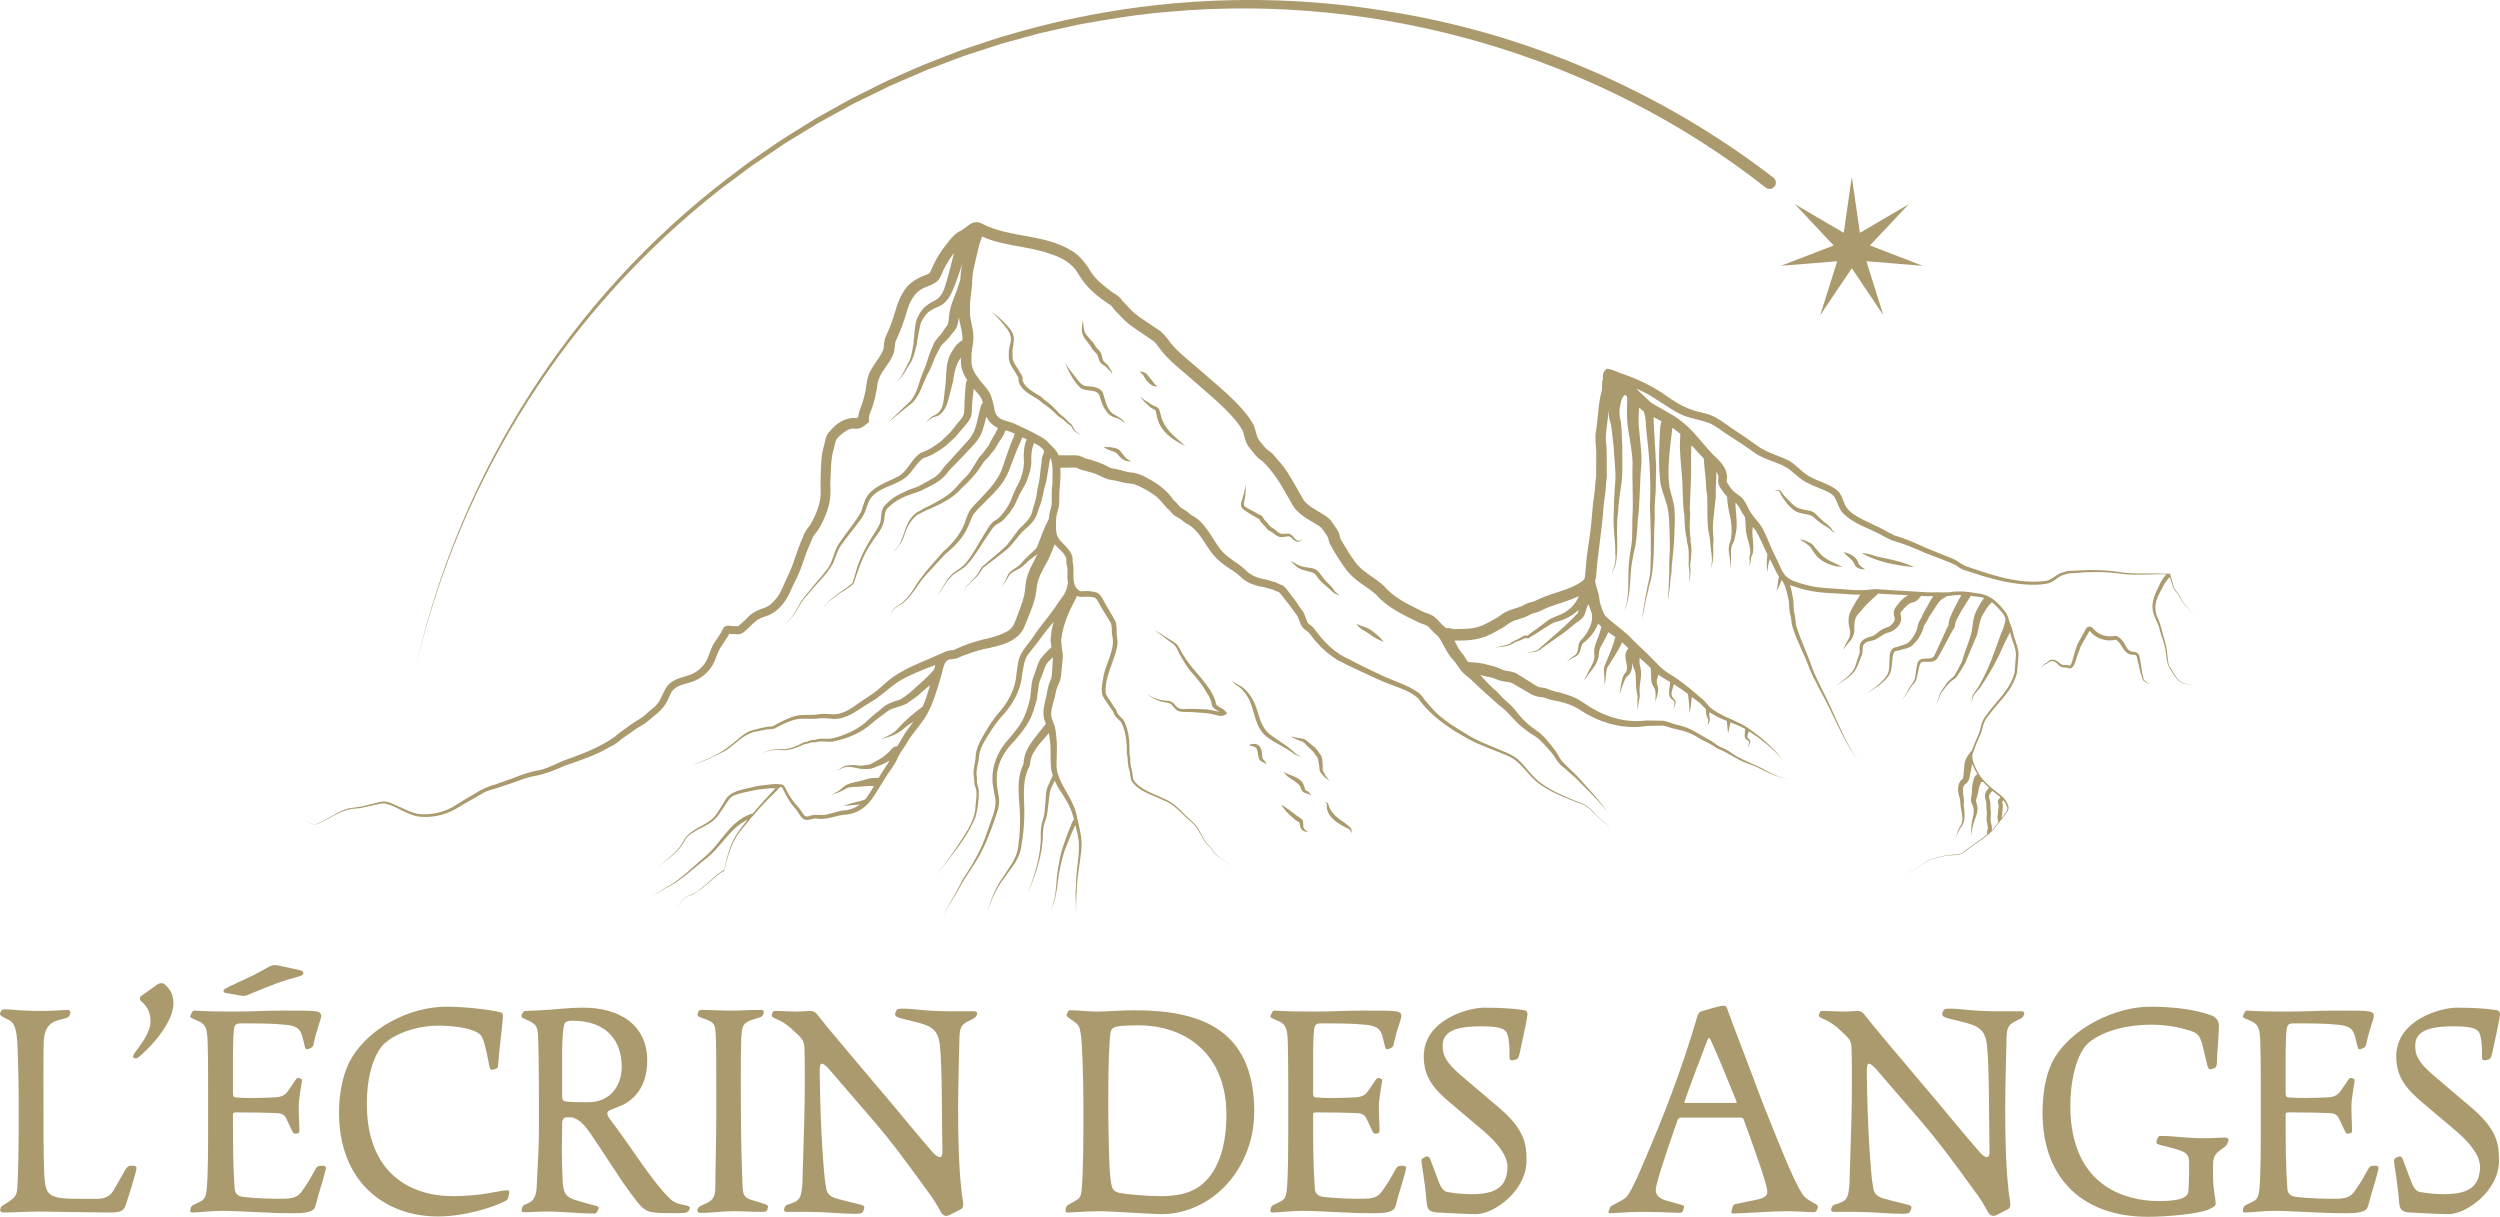
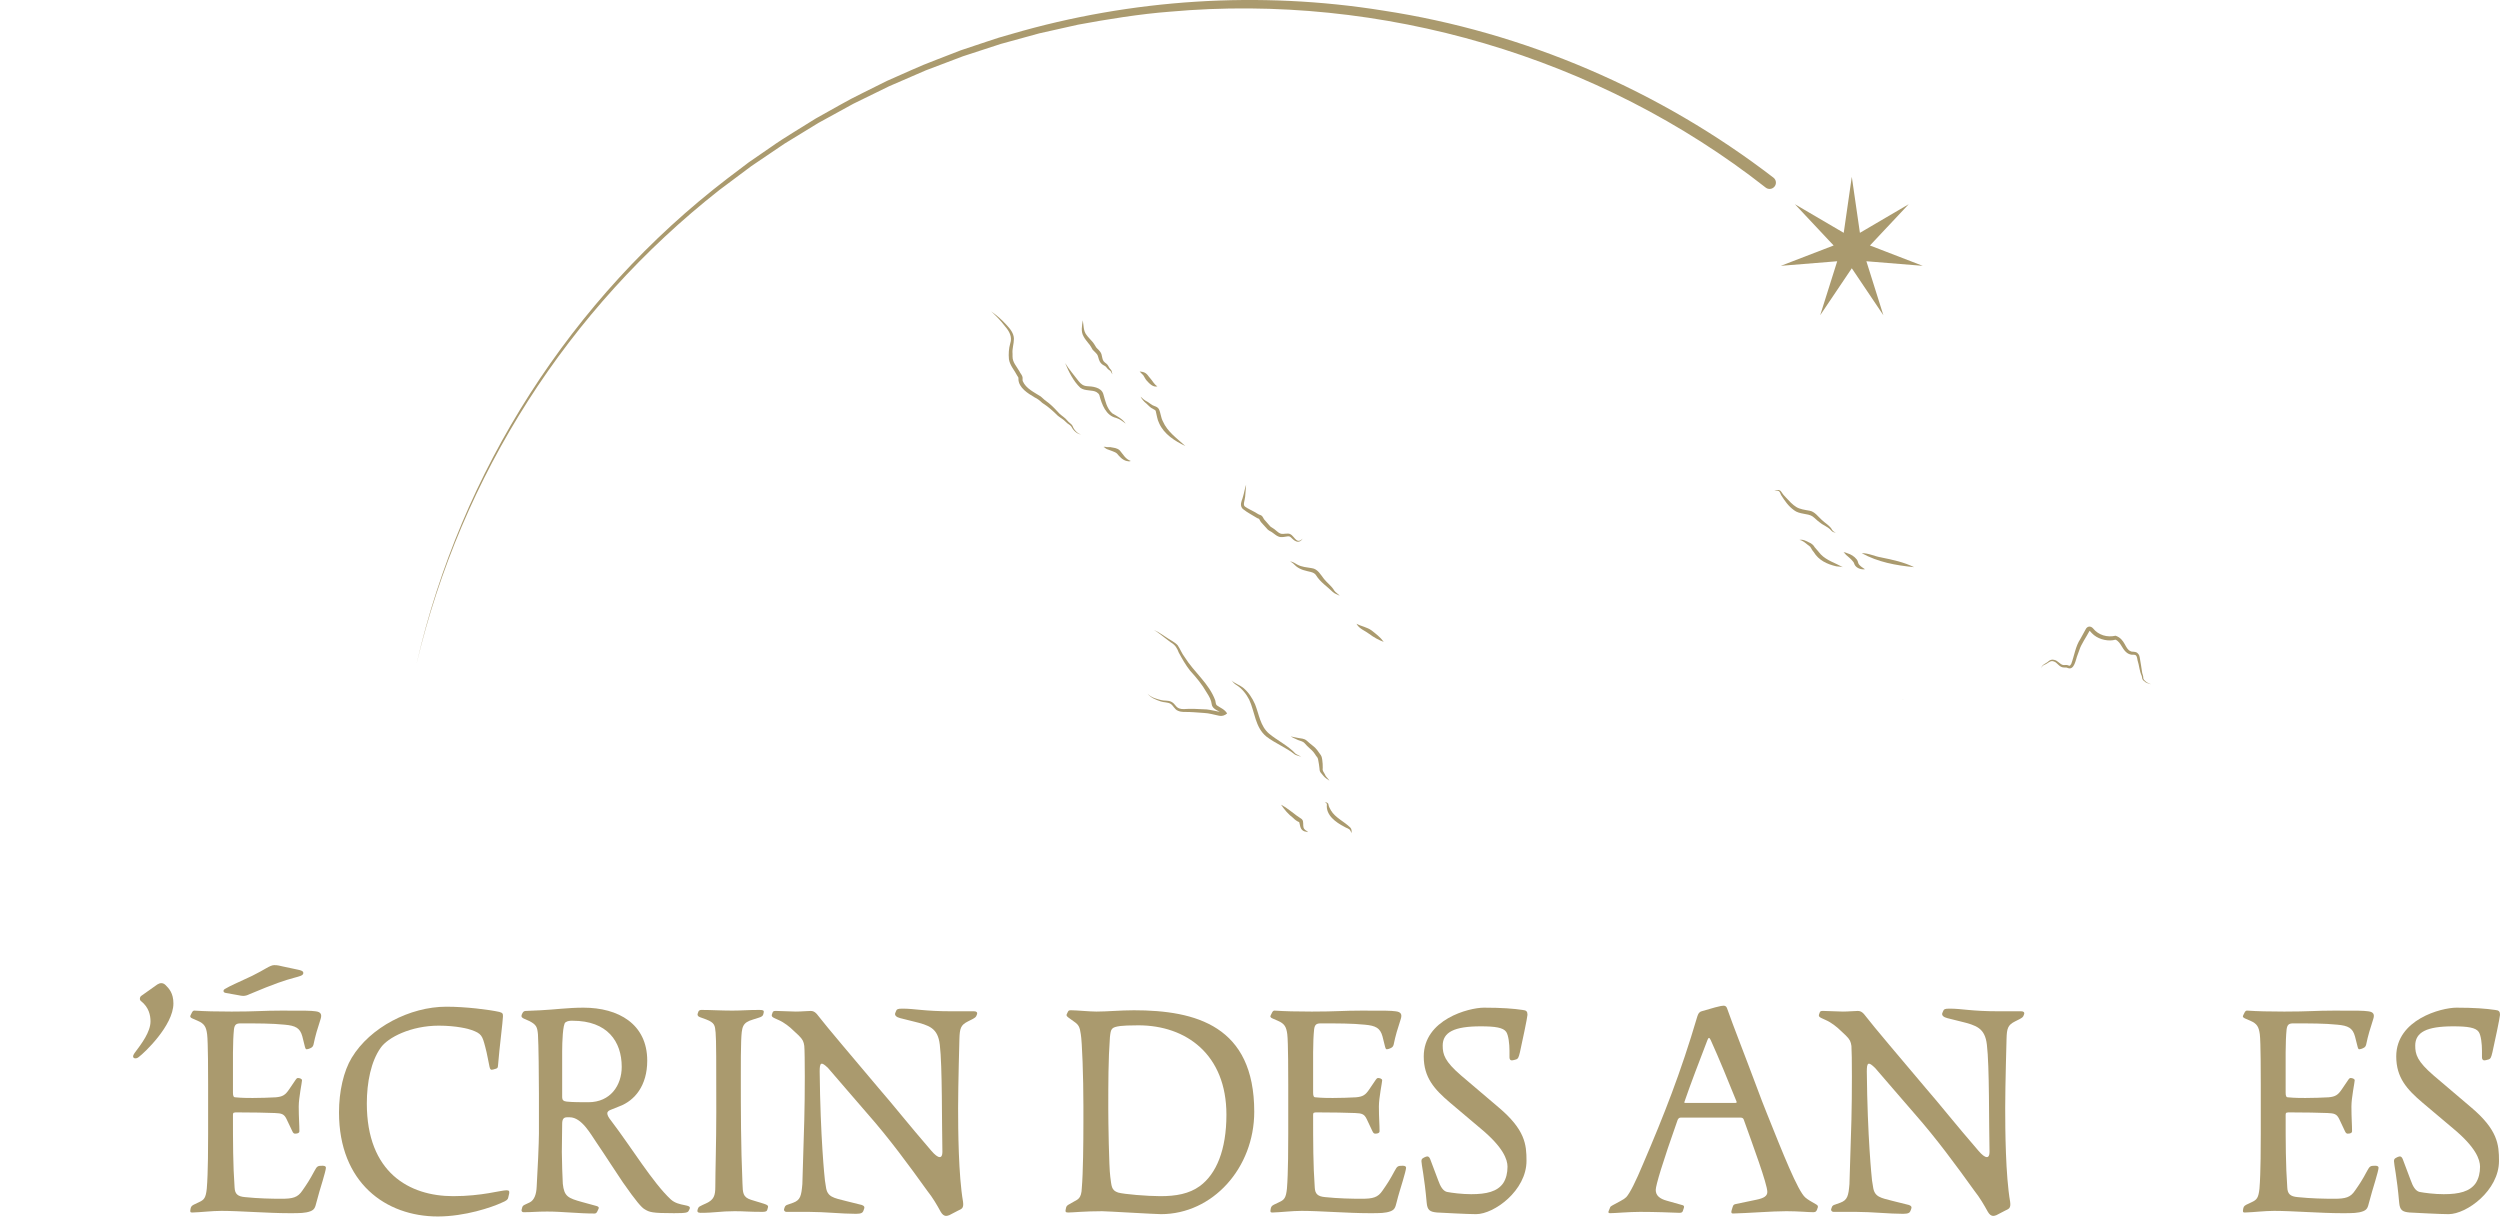
<svg xmlns="http://www.w3.org/2000/svg" id="Calque_4" data-name="Calque 4" viewBox="0 0 594.84 289.52">
  <defs>
    <style>
      .cls-1 {
        fill: #aa9a6e;
      }
    </style>
  </defs>
  <g>
-     <path class="cls-1" d="M516.27,158.79c-.55-1.13-.47-2.58-.68-3.83-.07-1.17-.63-2.76-.91-3.9-.35-1.31-.64-2.57-1.17-3.82-.95-1.72-.83-3.7-.02-5.42.8-1.53,1.51-3.3,2.78-4.5.23.76.55,1.41.69,2.19.29.98,1.19,1.57,1.61,2.48.83,1.81,2.49,3.03,3.58,4.66-1.05-1.65-2.67-2.9-3.46-4.73-.4-.92-1.3-1.54-1.54-2.47-.13-.8-.46-1.57-.66-2.34-.02-.07-.04-.13-.05-.2h0c-.04-.14-.06-.26-.08-.39-.08,0-.15-.01-.23-.01-.14-.01-.29-.01-.43-.01h-.01c-3.37-.12-6.78.08-10.13-.21-2.12-.35-4.3-.59-6.44-.63-2.11-.08-4.32.07-6.44.17-.36-.01-.8.06-1.15.16l-1.05.31c-1.51.55-2.42,1.79-3.72,1.92-6.36.83-12.64-1.31-18.6-3.38-1.4-.36-2.38-1.5-3.73-1.98l-1.99-.8-3.98-1.61c-2.5-1.16-5.23-2.35-7.88-3.12-.42-.34-.65-.31-1.11-.58-1.12-.6-2.15-1.23-3.33-1.72-2.6-1.37-6.25-2.47-7.33-5.35-.29-.72-.51-1.6-1.17-2.46-.68-.81-1.48-1.26-2.26-1.67-1.58-.79-3.14-1.26-4.51-2-1.74-.85-3.12-2.56-4.86-3.73-2.55-1.43-5.43-1.96-7.79-3.69-1.84-1.35-4.2-2.97-6.13-4.2-2.05-1.44-4.21-3.19-6.78-3.65-3.36-.72-5.83-1.95-8.64-3.97-3.29-2.38-7.32-4.29-11.22-5.57-.99-.39-2.02-.92-3.16-1l-.39.39c-.33.33-.41.65-.46.86-.04.19-.04.33-.04.46l-.11.04c.03.1.07.2.12.3v.27s-.01.02-.01.03l-.07.28c-.25.9-.02,2.11-.29,2.86-.4,1.53-.61,3.17-.76,4.7-.17,1.42-.25,3.08-.53,4.53-.28,1.44-.08,3.4.05,4.8-.01,1.13-.01,4.88-.02,5.97-.03.8-.24,1.67-.24,2.53-.07,1.24-.34,2.66-.49,3.93-.09.76-.41,4.88-.52,5.73-.33,3.08-.96,6.05-1.18,9.16-.14,1.55-.13,3.3-.65,3.51-2.91,2.29-6.83,2.79-10.18,4.3l-1.04.48c-.33.15-.67.3-.86.34-.28.08-.75.13-1.35.41l-.97.49c-1.41.67-2.98.86-4.45,1.73-.85.51-1.38,1.04-1.85,1.26-1.22.59-2.58,1.56-3.92,1.94-1.84.7-4.31.62-6.3.64-.3-.06-.72-.23-1.17-.24-.08,0-.21,0-.3.01h-.15s-.07.01-.07.01c-.15-.11-.44-.38-.68-.59-.26-.21-.42-.36-.67-.64-.47-.51-1.03-1.29-2.06-1.84-.47-.25-.91-.4-1.27-.52l-.48-.17c-.14-.06-.22-.1-.42-.2-3.33-1.65-6.71-3.14-9.17-6.03-2.21-2.11-5.12-3.26-6.91-5.77-.59-.76-1.32-1.89-1.87-2.76-.4-.74-1.18-1.94-1.58-2.66-.07-.18-.13-.55-.27-1.04-.35-1.16-1.06-1.94-1.67-2.84-.58-1.03-1.68-1.67-2.6-2.25-1.56-.97-3.09-1.68-4.2-3.06-1.36-2.31-2.55-4.59-4.03-6.88-.85-1.38-1.91-2.45-2.97-3.71-.34-.56-1.45-1.35-1.94-1.7-.31-.25-.98-1.17-1.29-1.53-1.24-1.18-1.03-2.88-1.91-4.48-2.73-4.74-8.85-9.36-12.9-13-2.34-2.04-4.76-3.87-6.57-6.06-.82-1.14-2.15-2.91-3.52-3.59-1.61-1.18-4.95-3.1-6.19-4.59-.4-.43-1.18-1.22-1.58-1.65-.17-.18-.15-.16-.27-.3l-.36-.49c-.26-.37-.86-.85-1.27-1.07-.76-.43-1.9-1.37-2.64-1.93-1.05-.86-2.16-1.88-2.94-2.98-1.27-2.05-2.79-4.29-4.94-5.49-6.46-3.99-14.36-2.98-20.99-6.27-.54-.26-1.08-.57-1.76-.51-.93.09-1.41.52-1.76.76l-.94.7c-.32.26-.56.43-.67.48-1.92.78-3.27,2.94-4.53,4.53-1.16,1.61-2.1,3.41-2.86,5.24-.13.27-.2.36-.31.46-.06.04-.13.09-.23.14l-.47.21c-1.95.7-4.05,1.82-5.21,3.67-1.86,2.69-2.22,5.86-3.49,8.87-.33.95-1.14,2.22-1.3,3.44-.15.79-.03,1.35-.3,1.98-.71,1.73-2.02,3.08-2.92,4.79-.85,1.37-1,3.34-1.23,4.82-.11.59-.37,1.45-.53,2.15-.33,1.29-1.1,2.72-1.22,4.13-.16.13-.29.21-.37.24-.29.06-.43-.04-.97-.03-2.58.26-4.2,1.7-5.72,3.53-.68.77-.83,2.19-1.07,3.04-.3.99-.5,2.02-.6,3.04-.23,2.9-.28,5.85-.2,8.68-.12,2.12-1,4.38-1.99,6.29l-.33.59-.18.3c-.04.06-.08.13-.14.2-.51.53-1.44,1.93-1.6,2.71-.67,1.5-1.54,3.85-2.03,5.38-.5,1.67-1.41,3.62-2.19,5.21-.7,1.66-1.37,3.35-2.69,4.63-1.38,1.71-2.87,1.58-4.7,2.64-1,.59-1.7,1.42-2.33,2.04-.44.42-1.03.94-1.44,1.29h-.13c-.1-.01-.23-.02-.42-.03h-.33c-.2.01-.51.04-.55.01-.37-.11-1.26-.28-1.77.12-.43.35-.41.48-.51.63-.14.27-.24.53-.31.67l-.34.53-.75,1.16-.38.57c-1.04,1.35-1.37,3.29-2.15,4.66-.82,1.47-2.22,2.64-3.82,3.24-1.81.65-4.12.96-5.46,2.71-1.33,1.98-1.49,3.81-3.37,5.22-.85.66-1.85,1.66-2.71,2.28-1.15.73-2.46,1.5-3.57,2.38-.93.66-2.08,1.45-2.91,2.22-3.66,2.57-7.91,4.11-12.11,5.61-1.76.73-3.41,1.66-5.23,2.14-2.34.39-4.68,1.17-6.88,2.07-1.03.36-2.94,1.04-4.07,1.44-1.8.45-3.68,1.37-5.27,2.43-1.67.92-3.31,1.97-4.89,2.95-2.45,1.34-5.32,1.97-8.09,1.67-1.83-.26-3.5-1.3-5.28-2.01-.86-.37-1.73-.87-2.77-.97-1-.07-1.92.34-2.88.53l-2.78.67c-.91.17-1.91.25-2.83.4-2.87.7-5.06,2.73-7.76,3.73-.96.26-1.85-.35-2.64-.84.77.52,1.68,1.14,2.65.9.94-.26,1.76-.78,2.61-1.21,2.1-1.14,4.2-2.4,6.6-2.49.47-.05.96-.07,1.44-.17l2.81-.61c.94-.16,1.87-.55,2.75-.45,2.78.58,5.05,2.63,7.98,3.12,2.94.37,5.93-.25,8.54-1.6,1.69-1.01,3.29-1.99,4.98-2.89l2.46-1.41c.77-.37,1.74-.53,2.67-.86l2.71-.9c1.85-.54,3.53-1.37,5.41-1.82,2.86-.43,5.62-1.47,8.23-2.67,3.58-1.21,7.37-2.5,10.62-4.44.84-.38,1.84-1.01,2.52-1.67.36-.3.69-.53,1.08-.78l2.4-1.7c.76-.57,1.59-.92,2.41-1.5.42-.31.8-.62,1.18-.94l1.08-.92.54-.44c1.03-.82,1.86-1.88,2.46-3.03.49-.99.71-1.82,1.21-2.41,1.16-1.37,3.01-1.48,4.75-2.12,1.98-.72,3.72-2.12,4.79-3.98.77-1.36,1.03-2.68,1.73-3.93.7-1.04,1.32-1.96,2.01-3.05.09-.19.15-.34.2-.46.09.02.19.04.32.07.42.09.6.03.88.05h.38s.3.02.3.02c.68.14,1.55-.37,1.97-.83,1.02-.84,2.07-2.12,3.05-2.7.72-.41,1.52-.67,2.51-1,2.55-1.17,4.14-3.39,5.21-5.83.24-.71,1.57-3.21,1.82-3.86.82-1.79,1.31-3.64,2.02-5.45l1.1-2.62c.4-1.07.56-1.25,1.34-2.16,1.16-1.69,2-3.6,2.59-5.55.64-1.78.66-4.17.55-6,.18-2.71.04-5.6.85-8.18.19-.56.26-1.13.34-1.47.28-1.09,1.33-1.86,2.21-2.5.66-.47,1.43-.79,1.94-.79.07-.01.3.03.62.05.17.01.38.01.62-.02.88-.08,1.72-.84,2.16-1.2l.46-.38c-.02-.86-.06-1.54.34-2.36.89-2.06,1.44-4.68,1.73-6.92.49-2.6,2.75-4.33,3.69-6.82.52-1.05.25-2.48.71-3.37,1.09-2.29,2.07-5.09,2.8-7.64.75-2.23,2.01-4.25,4.36-5.03.8-.34,1.68-.64,2.4-1.18.83-.66,1.18-1.63,1.51-2.46.72-1.56,1.63-3.06,2.7-4.44-.35,1.36-1.22,4.75-1.39,5.44-.76,2.24-.96,4.6-3.02,5.78-.68.35-1.63.85-2.21,1.36-1.1.8-1.78,2.1-2.3,3.35-.32,1.08-.48,2.66-.57,3.84.03.38-.22,1.25-.13,1.78-.26,1.4-.48,2.82-.96,4.13-.69,1-1.04,2.21-1.74,3.23-.31.77-.96,1.3-1.53,1.9.6-.55,1.31-1.05,1.69-1.81.63-.78,1.09-1.76,1.61-2.6.28-.22.52-.79.62-1.13.58-1.13.73-2.43,1.1-3.61.05-.28.02-.5.04-.65.03-.25.25-.75.24-1.24.05-.57.36-1.71.46-2.34.18-1.16.88-2.07,1.55-2.97.46-.48,1.17-.92,1.78-1.24l1.12-.49c2.59-1.04,3.54-4.35,4.39-6.56,0,0,.72-2.13,1.2-3.53-.09.44-.17.88-.23,1.33-.12.79-.21,1.59-.22,2.38-.13.42-.27.85-.36,1.13-.73,2.47-2.1,4.85-2.32,7.48-.11.91-.05,2-.74,2.66-.43.49-.6.96-.97,1.4-.83,1.14-1.81,1.83-2.22,3.31-1,1.95-1.3,4.04-2.24,5.96-1.02,2.39-1.35,4.91-2.96,6.91-1.58,1.41-3.06,2.91-4.6,4.37-.25.25-.52.56-.87.64.37-.04.67-.34.94-.57,1.65-1.35,3.27-2.73,4.96-4.03,1.81-1.84,2.47-4.63,3.6-6.8.86-1.39,1.37-3.24,2.08-4.64.23-.43.72-1.3.91-1.74.56-.98,1.72-1.71,2.41-2.72.4-.63.88-.96,1.24-1.56.55-.82.63-1.9.81-2.81.19,1.43.67,2.87.8,4.21.05.4.05.8.01,1.22l-.07.04c-1.23.7-1.83,1.68-2.33,2.52-1.7,2.48-1.32,5.55-1.65,8.36l-.32,2.7c-.19,1.72-.54,3.54-2.32,4.23-.42.17-.84.48-1.15.81l-.49.47c-.16.18-.22.4-.39.55.18-.13.29-.35.46-.49.53-.37,1.06-.84,1.7-.99,1.97-.4,2.91-2.62,3.3-4.35.24-.97.82-3.03,1.02-4,.29-1.94.68-4.16,1.89-5.73,0,.61,0,1.23.07,1.82.14,1.3.72,2.46,1.43,3.52,0,0,0,0,0,0-.53.85-.33,1.79-.47,2.68-.13,1.4-.24,3.42-.23,4.81-.03,1.41-1.41,2.41-2.17,3.53-.27.34-.81,1.02-1.09,1.36-.68.65-1.4,1.4-2.08,2.01-.8.71-1.9,1.36-2.81,1.98-.48.27-1.06.48-1.55.71-.32.1-.96.35-1.23.68-2.05,1.72-2.8,4.38-5.21,5.39l-2.19,1.04c-2.16.96-4.72,2.4-5.46,4.89-.23.62-.51,1.62-.72,2.22-1.47,2.71-3.71,5.14-5.41,7.8-1.28,2.03-1.37,4.62-3.08,6.39,0,0-.72.95-.72.95-.52.61-1.78,2.08-2.33,2.73-.86,1.09-2.21,2.62-2.94,3.77-.75,1.42-1.49,2.81-2.54,4.03-.47.64-1.27.98-1.66,1.7.41-.7,1.22-1.01,1.71-1.66.52-.61,1.01-1.23,1.45-1.9.84-1.37,1.51-2.78,2.67-3.91,1.98-2.54,4.39-4.56,6.08-7.45.65-1.41,1.03-3.01,1.89-4.32,1.27-1.84,2.97-3.85,4.31-5.69.75-.93,1.48-2.04,1.77-3.24,0,0,.41-1.13.41-1.13,1.4-3.95,6.68-3.96,9.39-6.56,1.23-1.2,2-2.65,3.08-3.63.12-.11.48-.43.6-.53.08-.06.56-.21.67-.25.55-.24,1.2-.46,1.72-.74,1.02-.65,2.16-1.29,3.1-2.07.82-.69,1.51-1.38,2.27-2.08.27-.32.91-1.07,1.19-1.41,1.06-1.35,2.62-2.61,2.68-4.47.04-1.77.24-3.74.43-5.56,0,0,0,0,0,0,.9,1.11,1.8,1.72,2.14,3.13l.06.2h0c-.59.67-.65,1.5-.84,2.25l-.48,1.98c-.33,1.35-.54,2.36-1.32,3.58-.51.97-1.62,1.86-2.5,2.97-.3.39-.99,1.14-1.35,1.48-.64.76-1.38,1.55-2.06,2.28-.27.3-.89.95-1.05,1.29-.59.79-1.46,1.75-2.29,2.16-1.26.65-2.33,1.37-3.58,1.96-1.09.36-2.68.95-3.75,1.54-1.45.61-2.81,1.56-3.87,2.71-.32.25-.66.77-.81,1.18-.4,1.03-.25,2.29-.55,3.29-.21.5-.68,1.24-.93,1.76-2.11,3.09-3.95,6.42-4.91,10.07-.26.78-.46,1.63-.72,2.39-.08.11-.2.22-.33.31-1.3,1.09-2.86,1.86-4.08,3.04-.98.69-1.88,1.47-2.51,2.51-.1.1-.25.32-.4.19.15.13.31-.09.41-.18.11-.13.22-.26.32-.4.55-.87,1.45-1.42,2.26-2.01,1.4-1.29,3.21-1.97,4.58-3.28,1.14-3.35,2.21-6.8,4.28-9.74,1.06-1.74,2.75-3.41,3-5.47.13-.72.14-1.7.5-2.32.16-.42.59-.69.91-1.01,2.01-1.88,4.53-2.62,7.1-3.49,2.38-1.2,5.03-2.21,6.57-4.44.69-.95,1.58-1.66,2.36-2.51.61-.74,1.49-1.48,2.1-2.22,1.31-1.4,3.1-2.99,3.81-5.12.34-.99.68-2.28.99-3.45.56,1.24,1.47,2.1,2.7,2.68-.35,1.18-1.55,2.72-2.16,4.16-.14.18-.95,1.24-1.09,1.47-.46.66-1.23,1.31-1.62,2.08-.93,1.44-1.65,2.9-2.86,4.08-.88.83-1.82,1.93-2.65,2.85-1.74,1.78-4.06,2.94-6.24,4.07-.77.24-1.57.88-2.26,1.2-.43.15-.79.51-1.1.82-1.97,1.83-2.21,4.64-3.38,6.92-.43.74-1.1,1.3-1.59,2,1.21-1.23,2.33-2.56,2.76-4.28.58-1.75,1.54-3.52,3.03-4.67.15-.12.3-.19.49-.26.87-.34,1.42-.84,2.32-1.09,1.58-.7,3.19-1.46,4.64-2.38,1.09-.64,2.15-1.57,3.01-2.52,1.99-1.84,3.65-3.56,5.07-5.9.41-.74,1.08-1.18,1.62-1.88,0,0,.81-1.01.81-1.01.23-.18.75-.96.85-1.2.67-1.36,1.71-2.4,2.21-3.88,0,0,0,0,0,0,.07.02.14.03.21.05.67.21,1.33.47,1.99.76,0,0,0,0,0,0-.19.31-.21.52-.32.84-.95,2.08-1.85,5.02-2.61,7.17-1.2,3.61-4.24,6.3-6.79,9.05-.83.8-1.51,1.96-1.82,3.04-.94,3.25-3.02,5.84-5.58,8.02-2.19,2.6-4.56,5.02-6.39,7.89-1.15,1.9-2.45,3.8-4.4,4.94-.46.32-.93.66-1.24,1.15-.28.5-.37,1.06-.65,1.56.3-.48.41-1.05.7-1.52.66-.93,1.83-1.26,2.67-2.01,2.17-1.84,3.4-4.45,5.29-6.54,0,0,4.55-4.92,4.55-4.92,2.16-1.75,4.32-3.92,5.46-6.56.37-.82.84-2.26,1.29-2.98,2.89-3.44,6.97-6.16,8.52-10.6,0,0,.6-1.55.6-1.55.41-1.02,1.36-3.68,1.86-4.6.12-.24.49-1.06.53-1.27.01-.04.02-.06.03-.07.02-.02.08-.1.13-.17h0c.32.15.64.3.95.45,0,.05,0,.09-.01.15,0,0,0,.01-.01.03-.67,1.54-.72,3.56-.6,5.12.01,1.74-.49,3.49-1.2,5.05-.41.66-.96,1.87-1.29,2.62-.4,1-.79,2.24-1.45,3.09-.29.63-.57.9-.98,1.45-.64.84-1.19,1.42-2.19,1.97-1.19.86-1.65,2.16-2.44,3.28-1.29,2.06-2.43,4.33-3.91,6.22-1.16,1.68-2.95,2.24-4.21,3.69-1.14,1.34-2.2,3.6-2.98,4.69.82-.99,1.98-3.26,3.17-4.52,1.35-1.4,3.1-1.83,4.41-3.53,1.65-1.95,2.83-4.08,4.26-6.17.89-1.14,1.45-2.59,2.85-3.15.88-.48,1.53-1.29,2.18-2.06.27-.22.73-.91.87-1.21.75-.91,1.21-2.17,1.69-3.22.54-1.25,1.54-2.51,1.98-3.81.5-1.39,1-2.9.99-4.39-.03-1.66.05-2.96.67-4.4.49.26.97.53,1.42.83.15.13.51.49.85.82,0,0,0,0,0,0,.02.25.05.5.05.5.04.1-.21.7-.35,1.05-.16.4-.17,1.01-.18,1.36-.17,1.1-.35,2.54-.47,3.7-.14,1.19-.53,2.52-.67,3.67-.19,1.63-.85,3.22-1.22,4.81-.51,1.46-1.91,2.62-3,3.72-1.1,1.31-1.93,2.76-3.08,4.01-1.18,1.13-2.53,2.25-3.78,3.29-.65.6-1.3,1.09-1.95,1.66-.57.7-.76,1.5-1.36,2.13-.53.66-1.23,1.17-1.7,1.86-.12.17-.31.26-.48.4-.5.44-.47,1.19-.93,1.65.48-.43.48-1.18.99-1.58.16-.13.37-.21.5-.39.53-.69,1.24-1.14,1.8-1.77.61-.57.93-1.47,1.45-2.05,2.02-1.57,4.05-3.01,5.99-4.67,1.21-1.17,2.16-2.62,3.28-3.85,1.47-1.33,3.14-2.59,3.66-4.64.26-.95.77-2.02,1.01-2.98.29-1.16.52-2.59.86-3.67.14-.36.23-.94.3-1.35.21-1.48.57-3.07.76-4.57.05-.12.1-.23.16-.35,0,0,0,0,0,0,.79,1.77.32,4.11.47,6.01-.22,1.3-.22,3-.19,4.36.07.75-.3,1.86-.47,2.6-.12.49-.18.98-.2,1.47-1.09,1.99-1.75,4.01-2.58,6.07l-.22.56c-.2.53-.6.72-1.04,1.18-1.28,1.19-1.9,1.74-3.04,3.11-.77.65-1.73,1.11-2.46,1.84-.63.63-.68,1.53-1.21,2.18-.28.3-.33.72-.55,1.03l.02-.06s-.05.08-.06.12c-.02.03-.03.05-.03.06l.04-.04h0c.3-.32.38-.74.69-1.02.58-.56.75-1.48,1.36-1.99.61-.49,1.42-.83,2.09-1.24.75-.37,1.31-1.09,1.95-1.63.78-.68,1.53-1.15,2.3-1.76-.93,1.95-2.06,3.76-2.61,6.03-.31,1.4-.24,2.81-.65,4.18-.44,1.85-1.38,4.02-2.06,5.85-.44,1.2-1.08,1.96-2.2,2.47-1.84.99-3.65,1.39-5.78,1.87-2.06.53-4.74,1.45-6.63,2.42-.98.02-1.73.22-2.33.55,0,.01-.02.01-.03.02-3.95,1.8-8.12,3.22-11.79,5.64-1.04.7-2.31,1.88-3.26,2.69-1.02.94-2.08,1.67-3.24,2.43-2.26,1.37-4.34,3.43-6.97,3.87-1.33.25-2.74-.19-4.1.03-1.24.22-2.84.2-4.08.22-2.16-.05-4.13,1.09-6.03,1.99-.62.36-1.02.74-1.75.74-.6,0-1.47.18-2.09.34l-2.01.5c-2.11.52-3.54,2.23-5.21,3.48-2.64,2.18-5.86,3.66-9.11,4.7,2.69-.63,5.16-1.98,7.62-3.21,2.32-1.39,4.11-3.79,6.8-4.47l2.03-.44,1-.2c.68-.11,1.45.03,2.13-.31,2-1.06,4.31-2.3,6.61-2.24,1.22.02,3.03.08,4.19-.1,1.39-.15,2.74.32,4.16.09,2.95-.4,5.11-2.44,7.55-3.83,2.38-1.31,4.44-3.41,6.66-4.92,2.77-1.69,5.84-2.85,8.89-4.03h0c-.1.33-.19.69-.27,1.05,0,0,0,0,0,0-1.54,1.93-3.68,3.6-5.62,5.42-.86.61-1.86,1.55-2.84,1.89-1.43.43-2.99.92-4.13,2.1,0,0-.55.45-.55.45-1.16.84-2.32,1.93-3.36,2.9-2.19,1.83-4.97,2.95-7.7,3.67-.75.14-2.06.04-2.87.08-.45-.05-1.03.26-1.44.3-.42-.06-1.13.08-1.51.31-.37.19-.94.15-1.42.45-1.25.7-2.68,1.24-4.07,1.42-1.63-.09-4.36.03-5.66,1.18,1.3-1.07,4.02-1.09,5.66-.93,1.51-.13,2.96-.62,4.27-1.28.4-.21,1.18-.24,2.05-.59.18-.03.4,0,.69.01.57,0,.89-.28,1.44-.24l1.46.05c.48.02.99.07,1.55-.02,2.96-.64,5.85-1.68,8.28-3.53,1.09-.92,2.24-1.94,3.45-2.73.3-.22.88-.68,1.17-.92,1.53-1.1,3.82-1.03,5.35-2.37.72-.51,1.85-1.22,2.44-1.85.73-.69,1.56-1.32,2.39-2.01-.5,1.73-1.02,3.47-1.77,5.1h0c-2.22,1.63-4.28,3.36-6.07,5.44-.99,1.05-2.5,1.64-3.75,2.3,1.98-.54,3.97-1.21,5.49-2.65.66-.57,1.39-1.05,2.15-1.5-.96,1.31-2.02,2.61-2.8,4.05-.32.63-.7,1.2-1.06,1.76h-.05c-.74.07-1.1.46-1.47.88-.52.72-1.32,1.26-2.01,1.81-.51.34-1.09.64-1.68.96-.45.26-1.12.71-1.64.79-.55.11-1.32.18-1.89.22-.52.02-1.29-.25-1.97-.14-.64.03-1.37.03-2.01.32-.63.27-1.11.74-1.71,1.04.63-.23,1.19-.63,1.8-.81,1.33-.31,2.47.04,3.86.34.75.04,1.3.06,2.07.02.64-.03,1.44-.4,2.03-.65.97-.32,1.94-.8,2.85-1.36-.77,1.37-1.72,2.57-2.49,3.97-.03.05-.07.1-.1.16h-.83c-1.17-.01-2.07.33-2.93.57-1.23.4-2.79.47-4,1.16-.85.46-1.37,1.22-2.21,1.63-.4.2-.85.4-1.15.74.36-.28.8-.38,1.24-.51,1.26-.42,2.3-1.44,3.66-1.41,1.48.04,3.63-.36,5.08-.2-.65,1.09-1.34,2.26-2.12,3.19-1.34.51-2.82.67-4.18,1.17-.44.17-.87.33-1.34.41,1.44-.2,2.85-.27,4.28-.4-.06.05-.13.1-.2.15-1.09.77-2.35,1.18-3.72,1.27-1.52.16-2.87.77-4.17,1.01-.96.16-2.13-.08-3.18.1-.65.06-1.2.54-1.74.2-.64-.48-.97-1.44-1.57-2.03-1.09-1.11-1.95-2.43-2.71-3.8-.28-.49-.54-1.39-1.13-1.63-.12-.05-.25-.08-.41-.06h-.01c-.83-.13-1.7-.11-2.49.02-1.47.17-3.11.28-4.57.72-2.19.58-4.99.84-6.16,3.09l-1.22,1.95c-.41.65-.79,1.3-1.27,1.85-1.93,2.27-5.5,2.72-7.22,5.51-1.31,2.78-4,4.58-6.33,6.46,2.41-1.83,5.15-3.56,6.55-6.35.32-.68.91-1.15,1.53-1.58,1.9-1.33,4.19-1.95,5.84-3.7.91-1.04,1.84-2.66,2.64-3.79.42-.61.9-1.2,1.49-1.5,1.65-.71,3.68-.97,5.45-1.4,1.46-.17,3.03-.41,4.53-.37-1.84,1.96-3.65,3.94-5.38,5.99l-.27.08c-5.26,1.65-7.34,7.21-11.37,10.44-2.72,2.25-5.18,4.84-8.2,6.65-.68.22-3.41,2.16-4.09,2.56.67-.37,3.45-2.21,4.15-2.41,3.11-1.73,5.66-4.25,8.45-6.41,3.68-2.71,5.89-7.47,10.06-9.4-.74.93-1.48,1.87-2.19,2.84-1.93,2.69-2.62,5.89-3.36,9.07-.35.1-.49.36-.8.54-.85.53-1.61,1.18-2.3,1.87l-3.03,2.53c-1.03.87-2.41,1.06-3.46,1.88-.49.46-.76,1.08-1.14,1.61-.23.26-.62.18-.92.27-.17.02-.31.11-.44.19.14-.08.28-.16.44-.18.3-.09.69.01.93-.26.4-.53.68-1.15,1.16-1.6.51-.42,1.14-.64,1.76-.85,1.33-.43,3.7-2.62,4.8-3.48.73-.71,1.46-1.3,2.31-1.83.22-.12.43-.36.63-.46-.22.92-.44,1.83-.7,2.73.28-.91.52-1.83.76-2.76.02-.08.04-.15.06-.22.81-3.12,1.59-6.28,3.53-8.89.89-1.11,1.8-2.22,2.72-3.31.27-.32.54-.64.81-.95,1.57-1.81,3.2-3.57,4.96-5.21.29-.27.57-.69.88-.98.17-.17.34-.29.52-.35.12-.01.2.04.26.12.08.09.14.21.21.31.75,1.61,1.64,3.21,2.83,4.57.84.76,1.08,1.86,2.01,2.59,1.08.72,2.19-.27,3.33-.06,2.07.38,4.41-.69,6.32-.9,1.46-.06,3.01-.51,4.26-1.37,2.3-1.39,3.87-4.75,5.3-6.88,1.07-1.83,2.6-3.58,3.39-5.5.12-.26.25-.51.41-.76h0c.12-.22.25-.42.38-.63.49-.73,1.02-1.45,1.4-2.17,1.07-1.84,2.5-3.3,3.73-5.12.35-.48.66-.97.95-1.49h0c.11-.2.22-.39.31-.59,1.31-2.51,2.07-5.31,2.92-8.01l.25-.99.02-.02s0,0-.01,0h0s.24-.97.24-.97c.29-.94.48-1.92,1.26-2.34l.21-.09c.06-.03.13-.04.2-.06.7-.1,1.61-.04,2.33-.54,1.86-.74,3.82-1.45,5.78-1.89,3.52-.72,8.39-1.67,9.75-5.57.79-1.98,1.74-4.04,2.31-6.14.43-1.34.47-2.84.75-4.2.31-1.17.9-2.38,1.56-3.58,1-1.66,1.79-3.57,2.5-5.44.01.01.02.03.03.04,1.08,1.22,2.23,1.88,2.72,3.32.07.27-.01.46.02.91.06.68.26,1.08.26,1.4.06.94-.09,1.91.04,2.9.02.18.06.36.1.54h0c-.14.7-.26,1.4-.6,2.1-.08.16-.2.41-.33.7-.01,0-.01.01-.01.01-.55.76-1.21,1.73-1.52,2.15-1.68,2.67-4.05,5.19-5.77,7.86-.92,1.38-2.08,2.6-2.91,4.06-.85,1.66-.91,3.41-1.14,4.98-.23,3.12-1.71,6.12-3.68,8.48-1.09,1.25-2.08,2.58-2.96,3.97-1.24,2.13-2.79,4.29-3.05,6.81-.03,1.71-.71,3.2-.46,4.93.19.82.02,1.66.33,2.45.65,1.48.18,3.06.09,4.71-.11,3.31-2.09,6.04-3.83,8.73-1.72,2.76-3.76,5.29-5.67,7.93,3.38-4.54,7.4-8.85,9.53-14.17.52-2.01.77-4.06.77-6.15-.09-.82-.49-1.52-.45-2.34.03-.39-.03-.89-.09-1.26-.18-1.52.53-3.2.58-4.74.33-2.36,1.86-4.36,3.08-6.35.9-1.33,1.89-2.59,2.97-3.77,2.23-2.54,3.85-5.68,4.2-9.04.27-1.62.4-3.22,1.1-4.47.78-1.24,2.01-2.53,2.89-3.78,1.07-1.57,2.3-3,3.51-4.47-.09.34-.18.68-.26,1.01-.14.54-.31,1.35-.33,2.02.04.44-.28,1.12-.09,1.77.1.38.09.82.14,1.26-.95.83-1.78,1.72-2.66,2.85-.97,1.81-.99,2.81-1.68,4.39-.13.38-.24.79-.31,1.2-.09.57-.1,1.15-.18,1.68-.11.5-.18,1.33-.17,1.73-.58,2.67-1.49,5.52-3.33,7.72-1.02,1.41-2.01,2.37-2.83,3.47-2.15,2.78-3.25,6.36-2.75,9.8.2,1.06.38,2.27.6,3.32.13,1.42-.22,2.8-.71,4.16-1.25,3.46-2.25,7.08-4.23,10.24-.96,2.03-2.43,3.73-3.41,5.75-1.22,2.73-3.07,5.11-4.18,7.88,1.16-2.75,3.12-5.06,4.4-7.76,1.5-2.57,3.31-4.93,4.71-7.58,1.71-3.34,2.95-6.87,4.11-10.47.11-.86.27-1.5.18-2.37-.2-1.42-.56-2.89-.55-4.33-.14-3.79,1.72-6.96,4.3-9.52,1.99-2.28,3.94-4.83,4.67-7.85.14-.49.43-1.47.58-1.95.12-.72.09-1.33.26-1.95.15-.92.15-1.75.49-2.6.54-1.13,1.06-3.12,1.58-3.9.32-.46.88-.94,1.43-1.53l.05-.05c-.05.95-.19,3.24-.24,4.14-.01.61-.26,1.2-.49,1.74-.52,1.15-.6,2.46-.88,3.63-.37,1.44-.79,3.03-.61,4.54.04.54.29,1.19.55,1.8h0c-.36.55-1.25,1.55-1.58,1.98-1.42,1.87-3.18,3.85-3.58,6.23-.18.68-.1,1.04-.18,1.39-2.02,4.1-.8,8.63-.82,12.93.02,1.75-.08,4.27-.36,5.97-.11,3.23-2.06,5.43-3.72,8.01-1.75,2.5-2.89,5.36-3.72,8.28.95-2.88,2.18-5.66,4.03-8.07,1.82-2.57,3.88-4.75,4.14-8.08.37-1.74.57-4.3.63-6.09.21-4.19-.84-8.64,1.26-12.44.19-.49.12-.85.2-1.2.09-.29.17-.79.26-1.01.87-2.15,2.65-3.92,4.15-5.67.18.94.28,1.97.36,2.84.08,1.7-.02,4.09.18,5.81.11.51.24.99.38,1.44,0,0,.01.01,0,.01-.31.66-.72,1.54-.9,1.95-.78,1.39-.75,3.11-.86,4.64-.11,1.24-.16,2.46-.48,3.6-.44,1.12-.64,2.46-.62,3.69.18,4.82-1.41,9.81-3.16,14.26,1.92-4.41,3.68-9.42,3.66-14.25.04-1.27.22-2.33.72-3.52.38-1.23.47-2.49.62-3.7.19-1.5.14-2.98.94-4.33.12-.26.34-.68.55-1.11.26.6.57,1.2.95,1.84,1.33,2.06,2.81,4.19,3.4,6.59.07.26.13.52.21.79,0,0,0,0,0,0-.42.48-.58.97-.77,1.57-.4.79-1.16,3-1.47,3.88-1,2.58-1.44,5.36-1.8,8.08-.19,2.64-.35,5.62-1.49,8.04,1.25-2.37,1.56-5.37,1.86-8,.48-2.67,1.04-5.39,2.14-7.88l1.02-2.52c.25-.57.66-1.27.85-1.9h0c.36,1.38.71,2.78.84,4.19.17,2.82-.48,5.75-.64,8.56.02,1.12-.08,2.15-.16,3.25.05.8.11,4.48.12,5.4.02-2.9.11-5.77.36-8.63.22-2.03.67-4.36.86-6.41.46-2.94-.49-5.83-1.08-8.67-.13-.66-.36-1.54-.68-2.1-.99-2.61-2.96-4.95-3.74-7.62-.05-.12-.08-.25-.11-.38-.19-.73-.28-1.5-.23-2.3l.06-2.86c.02-.87.04-2.11-.08-2.95-.12-.92-.17-2.1-.47-2.99l-.03-.1-.36-1-.1-.27c-.21-.54-.38-1.14-.3-1.74.01-1.05.43-2.25.71-3.27.33-1.11.41-2.25.9-3.27l.31-.69c.42-.88.48-2.14.57-3.11l.27-2.92c.03-.64-.06-1.24-.17-1.83-.01-.09-.03-.19-.05-.29-.01-.08-.03-.17-.04-.25-.08-.46-.02-.8-.08-1.34-.01-.12-.04-.27-.07-.38h0c.03-.1.21-.9.19-1.16.24-1.66.96-3.74,1.65-5.34.54-1.26,1.35-2.63,1.95-3.99.2.09.41.16.64.21,1.19.08,1.75-.16,2.87.05.39.05.67.07.95.33.25.22.46.58.68,1,.88,1.64,2,3.29,2.9,4.85.29.76.22,1.62.27,2.68,1.07,3.71-1.77,7.03-2.15,10.93-.19.95-.4,1.94-.23,3.01.14,1.05.92,1.83,1.44,2.65.2.33.51.88.81,1.22.34.39.44.65.64,1.16.41.97,1.38,1.34,1.82,2.23.99,2.04,1.22,4.53,1.22,6.82-.02.49.1,1.04.2,1.46-.02.81.1,2,.39,2.84.32.95.12,1.96.7,2.84,1.79,2.37,4.92,3.1,7.45,4.35,1.78.67,3.22,1.94,4.56,3.29,1.28,1.41,3.04,2.33,3.84,4.15.77,1.19,1.32,2.6,2.45,3.52.37.3.61.7.85,1.12.55.81,1.37,1.35,2.15,1.89.8.53,1.56,1.11,2.33,1.66-1.44-1.21-3.27-2.07-4.4-3.6-.23-.4-.48-.84-.85-1.15-1.11-.94-1.62-2.33-2.37-3.54-.75-1.81-2.53-2.81-3.8-4.25-1.31-1.37-2.79-2.71-4.6-3.44-2.44-1.25-5.5-2.02-7.17-4.28-.47-.68-.28-1.75-.59-2.69-.31-1.02-.33-1.7-.34-2.81-.1-.51-.19-.9-.17-1.37.03-2.44-.14-4.89-1.19-7.17-.38-.87-1.4-1.37-1.75-2.19-.08-.16-.15-.44-.28-.69-.42-.69-.81-1.08-1.19-1.83-.53-.85-1.19-1.54-1.27-2.33-.2-3.8,2.01-7.23,2.74-10.92.2-.94-.03-2.07-.12-2.97-.03-.84.08-1.94-.29-2.99-.93-1.79-1.98-3.28-2.87-5.03-.33-.67-.9-1.63-1.77-1.88-.47-.15-1.08-.21-1.54-.26-.58-.14-1.65.08-2.11,0-.11-.01-.23-.06-.35-.14-.25-.15-.5-.4-.7-.69-.15-.22-.28-.45-.35-.68-.01-.03-.02-.05-.03-.08-.06-.17-.11-.35-.15-.54-.31-1.53.13-3.46-.33-4.84.03-.4.06-1.18-.19-1.64-.53-1.41-1.96-2.54-2.82-3.51-.24-.27-.42-.57-.55-.88-.12-.28-.21-.55-.26-.85h0c-.14-.72-.14-1.47-.12-2.21,0-.31.01-.61.01-.91v-.06c0-.79.36-1.88.56-2.64.3-1.14.17-2.6.21-3.77.18-1.98.37-3.94.26-5.93,0,0,0,0,0,0,.61,0,1.51-.03,2.09-.02.43-.01,1.38-.05,1.65-.02-.02-.04.27.14.94.42.2.07.28.09.39.12l.32.09.63.17c.83.22,1.62.43,2.33.69.99.32,2.62,1.43,3.83,1.45,1.35.16,2.27.6,3.77.8.67.08,1.14.08,1.67.23,1.6.6,3.27,1.52,4.66,2.52,1.24.84,2.05,2,3.02,3.1.56.45.67.58,1.26,1.29.34.4.92.76,1.35.98.81.4,1.2.9,2.03,1.42,3.12,1.57,4.15,4.66,6.35,7.37,1.19,1.44,2.66,2.56,4.14,3.5,1.19.7,1.89,1.34,2.93,2.29,1.46,1.16,3.31,1.77,5.11,2.01.56.12,1.44.5,2.09.56.23.11.58.35.82.41.34.12.46.12.62.22.39.29.98,1.17,1.3,1.56.82.96,1.58,1.99,2.28,3.03.29.39.57.7.75.98.52.82.82,2.89,2.09,3.48,1.01.72,1.58,1.8,2.37,2.71,1.44,1.69,3.14,3.1,4.99,4.31,1.92,1,3.88,1.96,5.82,2.84,2.32,1.06,4.65,2.22,7.06,3.11,2.28.86,4.75,1.62,6.53,3.32,3.02,4.25,7.45,7.17,11.97,9.64,2.98,1.63,6.35,2.65,9.43,4.03,3.21,1.37,4.68,4.82,7.53,6.72,2.79,2.01,6.06,3.17,9.22,4.47,2.63.6,3.94,3.11,6.02,4.54.72.47,1.17,1.22,1.76,1.84-.57-.63-1.01-1.39-1.73-1.88-2.08-1.48-3.32-4.01-5.99-4.68-3.09-1.33-6.35-2.56-9.06-4.59-2.09-1.5-3.44-3.73-5.31-5.5-1.3-1.18-2.98-1.78-4.56-2.44-2.25-1.03-4.82-1.9-6.93-3.15-2.87-1.76-5.85-3.44-8.27-5.79-.84-.83-1.68-1.92-2.51-2.82-.49-.64-1.07-1.58-1.82-1.98-2.5-1.73-5.45-2.55-8.17-3.8-2.64-1.26-5.4-2.53-7.98-3.93-3.51-1.49-6.18-4.25-8.37-7.29-.38-.51-1.02-.96-1.47-1.32-.08-.08-.1-.12-.19-.3-.31-.6-.43-1.5-1-2.44-.52-.73-1.06-1.42-1.48-2.12-.5-.72-1.05-1.43-1.57-2.08-.56-.71-1.15-1.76-2.01-2.16-.39-.18-.58-.18-.8-.3-.25-.15-.45-.29-.76-.39-1.02-.18-1.23-.38-2.22-.63-2.05-.3-3.76-1-5.18-2.55-1.87-1.64-4.29-2.77-5.76-4.75-1.83-2.42-3.41-6.07-6.29-7.74-.64-.31-.77-.48-1.37-.97-.55-.53-1.42-.83-1.94-1.33-.17-.19-.47-.65-.91-1.06-.08-.08-.54-.45-.58-.54-1.58-2.37-3.98-4.06-6.48-5.33-1.16-.71-2.73-1.18-4.06-1.25-1.02-.16-2.54-.73-3.71-.87-.41-.06-.65-.12-.88-.23-1.44-.88-3.82-1.71-5.53-2.13-.78-.17-.63-.38-1.91-.73-1.19-.19-1.77,0-2.83-.07-.45,0-1.34-.04-1.91,0h0c-.33-.79-.93-1.59-1.47-2.04l-1.02-1.04c-1.03-1.13-2.52-1.71-3.85-2.46-1.26-.65-2.63-1.25-3.91-1.86-1.11-.6-2.96-.8-3.79-1.46-1.11-.67-1.17-1.88-1.41-3.06-.28-1.06-.47-1.99-1-3.02-.8-1.33-1.92-2.25-2.71-3.51-1.11-1.43-1.72-2.79-1.57-4.54v-.71c0-.41.04-.81.1-1.21.03-.29.07-.58.12-.86.16-.98.32-1.98.2-3.04-.1-1.75-.72-3.2-.78-4.84.03-1.04-.04-2.42.09-3.44.08-.74.34-2.44.41-3.58.03-.33.04-.61.02-.81.03-.88.14-1.75.3-2.62.33-1.82.87-3.65,1.28-5.51.15-.87.57-1.63.77-2.46h0c4.72,2.22,10.95,2.3,15.94,4.04,2.82.87,5.32,2.22,6.72,4.47.4.62.81,1.31,1.29,1.99,1.74,2.39,4.31,4.36,6.76,5.95.05.03.06.05.15.16l.32.44c.12.16.39.46.49.56,0,0,.79.84.8.84,1.03,1.16,2.35,2.42,3.63,3.24l3.87,2.64c.6.37,1.06.73,1.44,1.18.34.38.84,1.18,1.37,1.8,2.11,2.57,4.64,4.45,6.91,6.46,3.52,3.19,9.45,7.77,11.96,11.83.83,1.16.73,2.85,1.63,4.21.24.36.54.74.81,1.04.55.7,1,1.3,1.72,1.96.42.34.77.54.98.71,2.32,2.27,4.09,5.01,5.69,7.92.74,1.17,1.04,1.96,1.82,3.12.85,1.08,1.9,1.87,3.01,2.59l1.97,1.17c.55.35,1.49.85,1.76,1.41.43.65,1.09,1.38,1.32,2.06.07.24.13.64.32,1.18,1.21,2.28,2.39,4.15,3.93,6.24,1.85,2.6,4.85,3.98,7.15,5.99,2.57,3.02,6.43,4.84,9.93,6.52.55.32,1.57.58,2.1.84.59.29,1.56,1.66,2.3,2.2.1.09.23.2.37.33.59.62,1.1,1.78,1.7,2.85.59,1.09,1.33,2.25,2.25,3.16.27.34.54.76.84,1.18.42.61.88,1.25,1.41,1.74h.01c.05.06.11.1.16.15l1.38,1.14c2.41,2.36,4.25,3.88,6.79,6.21,2.13,1.48,3.36,3.41,5.26,5.03,1.03.8,2.05,1.65,3.13,2.23.97.58,1.76,1.43,2.55,2.27l1.22,1.38c.87.88,1.33,1.98,2.16,2.94.43.51.95.89,1.42,1.26l2.72,2.43c2.52,2.62,5.28,5.11,7.45,8.06-2.05-3.1-4.63-5.66-7.06-8.47-.87-.92-3.06-2.91-3.89-3.82-.72-.94-1.2-2.17-2.02-3.08l-1.14-1.43c-.81-.95-1.7-2.03-2.8-2.7-1.98-1.35-3.67-2.92-5.06-4.83-.83-1.09-1.84-1.9-2.72-2.69-.85-.79-1.66-1.86-2.62-2.59-1.03-.94-2.02-2.06-3.05-3.14l2.43.52c.7.12,1.37.53,2.48.84,1.24.3,1.96.21,2.63.53,1.12.64,3.07,1.78,4.2,2.44.69.5,2.24.97,2.93.9.75.08,1.58.59,2.44.7,2.47.45,4.88,1.11,6.98,2.58,4.52,2.9,10.13,4.5,15.48,3.59l2.61-.06c.88-.02,1.54-.1,2.39.26,1.72.59,3.4.75,5.04,1.43,1.25.43,2.27,1.2,3.43,1.83,1.3.51,2.18,1.16,3.42,1.92,2.56.96,4.51,2.62,7.07,3.52,3.35,1.01,6.23,3.45,9.8,3.63-1.76-.14-3.4-.84-4.91-1.69-3-1.82-6.49-2.68-9.27-4.85-.77-.55-1.67-.77-2.37-1.18-.74-.4-1.33-1.03-2.2-1.47-2.38-1.2-4.48-2.9-7.15-3.46-1.45-.28-2.46-.87-3.88-1.13-.93-.03-3.08-.05-4.01-.06-5.13.67-10.21-.94-14.43-3.86-.73-.49-1.48-1-2.35-1.43-1.74-.82-3.39-1.26-5.24-1.69-.86-.18-1.57-.7-2.58-.81-1.07-.09-1.2-.21-2-.69-1.02-.63-2.95-1.85-3.94-2.47-.95-.72-2.76-.81-3.4-1.01-.58-.17-1.44-.68-2.46-.94l-2.6-.66c-1.46-.3-2.37-.17-3.51-.41-.53-.81-1-1.7-1.71-2.44-.62-.85-1.04-1.72-1.46-2.59.27,0,.49-.03.82-.02,2.86.07,5.9-.34,8.46-1.84l1.98-1.08c.9-.49,1.47-1.07,1.95-1.32,1.19-.72,2.79-.91,4.13-1.59l1.08-.55c.1-.06.39-.12.86-.23,1.25-.35,2.13-.99,3.3-1.39,2.29-.86,4.78-1.48,7.02-2.57-.55,1.41-1.6,2.67-2.84,3.52-1.32,1.01-3.04,1.29-4.47,2.21-1.41,1.08-2.93,2.25-4.38,3.25-.13.06-.41.38-.52.43-.03.02-.16,0-.33-.04-.42-.07-.78.18-.98.34-.93.55-2.03.9-2.88,1.6-1.14.64-2.68.42-3.72,1.21.87-.6,2.02-.35,3.03-.69.55-.09,1.12-.35,1.57-.67.71-.43,1.6-.54,2.33-.99.47-.35.52-.1,1.05-.1.38-.05.48-.24.7-.41,1.12-.68,2.26-1.35,3.34-2.08.79-.52,1.86-1.27,2.82-1.47,1.91-.49,3.79-1.45,5.21-2.85-.04.23-.09.46-.13.66-2.39,2.74-5.3,5.08-7.97,7.46l-.94.82c-.36.27-.57.63-.98.71-.56.23-1.19.36-1.79.44-.2.02-.43.05-.59.19.36-.23.82-.07,1.22-.18.85-.05,1.7-.28,2.35-.87,1.67-1.18,3.47-2.5,5.11-3.62,1.57-1.09,2.49-2.12,3.99-3.1.4-.32.8-.66,1.06-1.15.5-1.07.4-1.85,1.09-2.7,0,0,0,0,0,0,.18.73.41,1.47.72,2.19,0,0,0,0,0,0,.12,1.14.12,1.82-.33,2.91-.53,1.41-1.34,2.58-2.38,3.61-.63.8-.42,1.82-.74,2.69-.2.59-.66.83-1.18,1.14-.5.37-.93.8-1.39,1.19.51-.32,1-.69,1.51-.97.57-.21,1.24-.55,1.5-1.14.46-.74.35-1.76.98-2.38,1.53-1.13,2.86-2.78,3.53-4.61,0,0,0,0,0,0,.25.27.52.53.8.77,0,0,0,0,0,0-.18.61-.39,1.35-.51,1.73-.38,1.1-.96,2.23-1.19,3.45-.09.7.02,1.3.02,1.82.04,1.01-.54,2.02-1.1,3.03-.59,1.04-.98,2.11-1.56,3.1.22-.22.15-.44.5-.68,1.05-1.87,2.74-3.11,3.16-5.38.07-1.34.22-1.94.91-3.09.47-.79,1-1.82,1.41-2.72,0,0,0,0,0,0,.58.41,1.16.8,1.72,1.2-.16.21-.2.39-.22.45-.32,1.5-1.28,3.7-1.88,5.13l-.56,1.38c-.2.66-.08,1.08-.08,1.59l.17,2.95c.14-.83.27-3.54.58-4.22,1.09-1.83,2.7-4.07,3.53-6.04h.01s0-.01,0-.01c.51.43.97.92,1.46,1.37-.25.33-.41.73-.57,1.12-.42,1.44.63,3,.16,4.36-.12.32-.38.5-.6.81-.35.57-.45,1.24-.6,1.86-.2.91-.31,2.21-.5,2.88.36-.72.63-1.89.99-2.74.22-.52.41-1.08.76-1.5.27-.23.63-.48.83-.83.41-.73.51-1.63.5-2.47.11.61.26,1.18.51,1.65.44.9.26,2.05.36,3.07-.01,1.09.21,2.34.39,3.37-.02.48-.06,1.17-.03,1.66.01.38-.06,1.12,0,1.48.02.08.12.1.18.07-.32.08-.08-.55-.08-.7l.14-.83c.05-.27.12-.97.2-1.22.22-.69.02-1.53.05-2.16.03-1.74.66-3.48.21-5.25-.25-.72-.23-1.55-.19-2.33,0,0,0,0,0,0,.46.42.94.85,1.42,1.3l1.14,1.04h.01s.11.43.11.43c.02.21-.02.72.02,1.01.05.63,0,1.35.13,1.99.07.37.27.81.45,1.07.79,1.01.43,2.34.48,3.55h0s.08.01.08.01l-.06-.02c.3-1.25.99-2.61.41-3.97-.29-.74.08-1.64.23-2.42.91.67,1.91,1.25,2.83,1.77,0,.82-.28,1.7-.25,2.55,0,.32.03.67.2,1.01.39.67,1.04.79,1.1,1.37.09.55-.18,1.14-.38,1.7.27-.53.64-1.05.63-1.73,0-.33-.19-.68-.41-.9-1.09-.99-.27-2.21.02-3.47,1.12.71,2.25,1.5,3.34,2.32.21,1.54.34,3.06.41,4.61.22-1.27.39-2.61.51-3.91,0,0,0,0,0,0,.69.52,1.38,1.06,2.05,1.58l1.33,1.37h0s0,.01,0,.01c-.04.08-.07.17-.06.26-.01.25.05.45.09.68,0,.75.65,1.41.5,2.02-.03.33-.2.62-.24.95.03-.17.15-.28.25-.42.16-.33.36-.6.37-1-.04-.5-.18-.97-.12-1.43.02-.11.02-.26.03-.39,1.26.89,2.68,1.51,4.12,2.08.1,1.02.28,2.78.3,3.02l.56-2.67c1.18.46,2.34.92,3.44,1.52.01.01.03.02.04.03l.03.11c.02.53-.43,1.97.32,2.44.38.27.67.34.6.72-.05.37-.22.77-.17,1.17.04-.4.27-.72.41-1.11.23-.44-.22-.9-.5-1.15-.12-.14-.13-.2-.12-.35.01-.52.2-.76.35-1.26,3.09,1.94,5.94,4.31,8.32,7.1-2.31-2.99-5.11-5.5-8.2-7.64-.19-.15-.39-.28-.59-.41-.06-.05-.13-.09-.2-.14-1.13-.68-2.35-1.23-3.57-1.78-.22-.09-.44-.19-.66-.29h-.02c-1.62-.74-3.18-1.52-4.5-2.71l-1.33-1.52c-2.11-1.81-4.13-3.56-6.42-5.16-1.53-.99-2.85-1.71-4.04-2.87-.07-.05-.13-.12-.19-.18-.15-.16-.31-.32-.46-.5l-1.44-1.45c-1.29-1.38-2.92-2.77-4.33-4.2-1.79-2-4.27-3.59-6.17-5.35-.86-.8-1.1-1.89-1.5-3.02-.29-.81-.28-1.98-.58-2.95l-.3-.96c-.17-.58-.34-1.2-.42-1.7.15-.41.23-.84.25-1.2.35-5.27,1.37-10.73,1.73-16.03.06-1.53.43-3.05.54-4.6l.04-.62c0-.84.22-1.74.24-2.63-.07-2.23.12-6.27-.25-8.43-.07-2.09.52-4.52.59-6.69.01-.16.02-.33.04-.49.01,1.14.19,2.28.57,3.31.27,1.25.44,3.96.67,5.4.1,2.75.57,5.56.38,8.34-.24,2.72-.33,5.71-.4,8.44-.09,2.9.44,5.63.41,8.5.15,1.4.02,2.79-.58,4.08-.09.22-.19.44-.24.67-.01.05-.02.11-.02.17.26-.69.67-1.37.89-2.11.92-4.14-.07-8.49.64-12.65.04-2.17.54-4.79.8-6.99.38-2.84.1-5.68.18-8.55-.17-1.84-.08-3.89-.35-5.83-.5-1.73-.38-3.28.1-4.97.19-.76.46-.98.82-1.46.23.18.42.3.55.39.02.38.04.77.04.77-.04,1.88-.16,4.42.15,6.45.36,2.82,1.04,5.68,1.13,8.53-.15,4.4.23,9.11-.06,13.48,0,1.58-.02,3.21-.07,4.76-.08,1.5-.51,3.14-.62,4.67-.55,3.7.14,7.44-.82,11.08-.19.52.08,1.09-.21,1.56.32-.46.09-1.05.3-1.54.13-.51.3-1.02.41-1.54.68-3.11.4-6.35,1.06-9.44,0,0,.28-1.57.28-1.57.7-2.52.82-5.32.98-7.91.53-4.12.43-8.6.8-12.7.25-2.7-.21-5.42-.43-8.12-.28-2.07-.21-3.86-.06-5.84h0s1.09.97,1.09.97c0,0,.01,0,.02.01.42,1.15.46,2.16.53,3.64l.31,3.12c.59,4.84.86,10.69.62,15.59.18,5.21.32,10.44.1,15.65-.06,1.56-.68,3.03-.84,4.59,0,0-.33,1.53-.33,1.53-.32,1.77-.61,3.57-.78,5.36.11-.75.3-1.49.43-2.24.22-1.49.58-3.14.99-4.59.18-1.07.45-1.99.77-3.03.83-4.69.51-9.38.8-14.14-.05-2.17,0-4.07.22-6.25,0,0,.11-6.33.11-6.33-.13-3.02-.36-6.34-.53-9.4-.04-.65,0-1.38-.06-2.18,0,0,0,0,0,0,.62.33,1.24.65,1.86.97,0,.08-.33,1.23-.3,1.51-.19,3.89-.46,7.91-.08,11.81.03,2.63,1.56,5.42,1.95,7.81.38,2.46.34,5.36.43,7.9.09,1.76-.19,3.52-.15,5.31.1,1.95-.13,4.01-.16,5.96-.16.48-.08,1.48-.07,2h.06l.05-1.32c.34-1.28.3-2.66.5-3.95.19-.73.2-1.93.23-2.69.25-2.54.61-5.39.63-7.97.09-1.78.15-3.59,0-5.42-.12-1.92-.89-3.68-1.18-5.27-.49-3.38-.11-6.9.23-10.32.08-.67.36-3.02.44-3.64.01-.06.02-.12.04-.17.27.2.54.4.81.61.36.27.71.55,1.05.84-.04,1.12-.07,2.34-.1,3.26.1,3.42.63,6.79.66,10.18.04.77.14,5,.4,5.64.07,1.46.08,3.04.31,4.5.04.32.11.89.22,1.16.11.37.03.68.13,1.1.57,1.82.38,3.63.36,5.51.21,1.12.35,2.19.12,3.32-.04.37-.01.78-.27,1.06.28-.26.29-.69.37-1.04.31-1.08.27-2.26.15-3.37.2-1.85.52-3.79.09-5.65-.03-.32.06-.78-.04-1.14-.09-.33-.09-.73-.1-1.05-.12-1.44,0-3.02.06-4.47-.01-.48-.11-.87-.11-1.15.06-1.45.22-5.25.28-6.66.14-2.59-.08-5.24.09-7.77.02-.18.05-.43.08-.71.95,1.05,1.89,2.14,2.89,3.16.07,1.38.24,2.92.39,4.14.15,1.43.11,3.22.43,4.75.09,2.58-.05,5.28.21,7.91.14.97.48,2.16.5,3.08.06,1.56.5,3.16.39,4.74-.04.52-.16,1.05-.2,1.57.1-.52.28-1.01.38-1.54.14-1.05.23-2.17.16-3.22-.12-.8.07-1.54.06-2.36-.06-.67-.1-.94-.11-1.61-.19-2.31.34-4.64.48-6.96.14-.72.23-1.73.15-2.55.05-1.49.13-3.19.18-4.82.41.71.55,1.04.42,1.84-.19.68.28,1.84.73,2.32l.52.72c.21.34.5.67.83.98,0,0,0,0,.01,0,.08,1.63.39,3.3.72,4.77.39,1.73.49,3.41.24,5.14-.04.7-.5,1.38-.51,2.07-.24,1.46.47,2.85.31,4.31-.03.35-.09.71-.07,1.07.08-.71.3-1.42.3-2.13.06-1.43-.33-2.68.4-4.06.4-.54.5-1.52.66-2.16.58-2.44-.01-5.06-.05-7.5.87.71,1.17,1.68,1.76,2.66.16.29.33.56.53.83l.06.62c.08.86.06,1.83.18,2.84.27,1.77.98,3.08,1.01,4.82.05.45-.24.88-.22,1.37.13.74.04,1.36.03,2.11.12-.66.36-1.38.35-2.08.07-.46.43-.84.47-1.34.28-1.79-.17-3.37-.14-4.93.02-.37.07-.75.12-1.14.3.36.59.74.85,1.14.82,1.37,1.54,3.2,2.26,4.69.11.23.22.45.34.68-.14,1.4-.27,2.98.06,4.31-.05-1.03.21-2.13.51-3.19.52.98,1.03,1.97,1.48,2.97.19.43.44.79.69,1.14,0,0,0,0,0,0-.09.59-.17,1.18-.27,1.8-.13.65-.05,1.26-.4,1.79.58-.61.94-1.75,1.34-2.71,0,0,0,0,0,0,.22.29.41.6.56.95.47.99.71,2.11.95,3.27.36,1.24.18,2.22.39,3.51.45,1.28.32,2.25.69,3.51,1.09,3.46,2.82,6.48,4.03,9.88,1.39,3.29,3.24,6.31,4.79,9.52,2.05,4.26,4.01,8.61,6.8,12.44-2.69-3.9-4.52-8.28-6.46-12.59-1.44-3.21-3.23-6.33-4.52-9.6-1.07-3.31-2.78-6.57-3.74-9.9-.26-1.04-.23-2.49-.58-3.46-.12-1.05,0-2.47-.29-3.53-.17-.91-.34-1.86-.66-2.8.52.25,1.03.36,1.53.52,2.96,1.08,6.16,1.35,9.26,1.48,1.33.07,3,.17,4.34.29h1.62c-.84,1.25-1.57,2.51-2.32,3.94-.73,1.46-.53,3.16-.12,4.69.06.4-.02.83-.09,1.22-.11.64-.51,1.05-.81,1.63-.31.54-.48,1.2-.89,1.68.51-.4.79-.99,1.21-1.48.78-.77,1.41-1.69,1.58-2.82,0-.89-.02-1.71.13-2.61.2-1.21,1.02-1.8,1.81-2.78.78-.93,1.64-1.79,2.54-2.61l1.12-1.02-.09-.08c2.47.17,4.91.26,7.37.38-.98.42-1.8,1.26-2.39,2.03-.46.62-1.09,1.26-1.1,2.12-.06.77.32,1.15.21,1.75-.1.55-.85,1.34-1.43,1.61-.87.24-1.96.82-2.65,1.41-.45.37-.85.73-1.46.89-1.45.37-2.84.93-2.81,2.77,0,.69.13,1.13-.17,1.76-.49,1.2-.64,2.45-1.35,3.53-1,1.64-2.85,2.47-4.1,3.9,1.36-1.37,3.31-2.09,4.41-3.69.79-1.02,1.07-2.36,1.62-3.49.33-.52.33-1.39.34-1.97.05-1.39,1.12-1.59,2.34-1.85,1.21-.23,2.24-1.41,3.38-1.78,1.78-.31,3.79-1.95,3.38-4.01-.12-.6-.2-.7.12-1.13.68-.78,1.49-1.8,2.45-2.09.46-.1.88-.15,1.3-.57l.97-1.03s0,0,0,0c.42.02.84.04,1.26.07.41-.01.98-.01,1.61-.01-.58.75-.98,1.62-1.45,2.41-.32.56-1.19,2.07-1.36,2.63-.26.51-.76,1.24-.87,1.91-.26,1.46-1.04,2.83-2.05,3.9-.66.67-1.91.86-2.81,1.23l-.49.09c-.83.14-1.28,1.1-1.34,1.83-.14,1.28.01,2.6-.26,3.84-.28,1.18-1.29,2.11-2.18,3-.95.85-2.09,1.51-3.03,2.41,1-.84,2.16-1.41,3.19-2.22,1-.87,2.08-1.73,2.5-3.05.37-1.26.3-2.58.52-3.85.12-.59.38-1.09.79-1.1.28-.03.77-.1,1-.21.98-.3,2.01-.37,2.88-1.14,1.03-.98,1.84-2.08,2.36-3.41.25-.58.27-1.14.64-1.67.29-.37.77-1.27.97-1.7l1.05-1.59c.66-.95,1.17-2.1,2.12-2.67l1.08-.66c.68-.04,1.28-.09,1.71-.19.55-.05,1.11-.06,1.67-.04,0,0,0,0,0,0-.07.14-.13.25-.13.25-.87,1.61-1.84,3.35-2.52,5.1-.19.44-.47,1.35-.34,1.78-.09.17-.37.54-.45.79-.87,1.89-1.82,4.12-2.71,5.94-.13.25-.26.58-.39.76-.54.63-1.51.43-2.27.5-.34.03-.71.08-1.06.3-.38.25-.53.65-.61.97-.28,1.22-.32,2.5-.62,3.67-.27.71-1.35,1.98-1.9,3.15-.15.27-.29.55-.46.81-.15.22-.46.49-.49.74.11-.23.34-.47.55-.69.52-.78,1.02-1.57,1.56-2.33.29-.52.87-.88,1.1-1.55.4-1.21.52-2.45.87-3.63.18-.6.53-.69,1.1-.7.99.02,2.27.21,2.99-.69.9-1.36,1.56-2.79,2.32-4.16.28-.53,1.04-1.94,1.3-2.44.05-.09.12-.24.19-.32.27-.25.57-.93.51-1.28.01-.45.14-.59.32-1.01.79-1.67,1.76-3.16,2.76-4.75l.64-1.04c.83.1,1.64.23,2.43.34.25.05.49.12.73.2,0,0,.01,0,.02,0-.82,1.03-1.47,2.28-2.01,3.4-.56,1.25-.66,2.49-.8,3.62-.29,2.58-1.79,5.38-2.46,8.1-.51.88-.86,1.82-1.44,2.66,0,0-.18.41-.18.41-.53.83-1.81,1.48-2.3,2.48-.32.48-.67.94-.97,1.45-.69,1-.59,2.29-1.39,3.17.87-.83.88-2.16,1.6-3.04.68-.87,1.34-1.89,2.23-2.56.45-.33,1.01-.59,1.39-1.23.16-.32.22-.45.43-.68.53-.74.88-1.53,1.4-2.27.84-2.23,1.79-4.26,2.71-6.49.56-1.55.6-3.53,1.35-4.86.46-.74,1.19-2.09,1.78-2.66l.5-.51c.9.68,1.67,1.53,2.38,2.41.48.48.72,1.06.92,1.68h0c-.33,1.16-.53,2.26-1.09,3.32-1.54,4.23-2.83,8.21-5.08,12.14-.45.94-1.29,1.75-1.72,2.79-.27.54.01,1.52-.57,1.83.45-.15.44-.76.56-1.13.25-1.35,1.49-2.06,2.16-3.24,1.95-2.85,3.74-6.1,5.1-9.26.48-1.18,1.14-2.26,1.68-3.39.13.46.24.9.31,1.19.42,1.41,1.07,2.74,1.08,4.11-.11,1.38-.19,2.87-.33,4.27-1.05,4.29-4.73,7.14-7.11,10.69-.91,1.21-.87,2.78-1.51,4.11l-.85,2.01c-.2.57-.47,1.15-.67,1.74h0c-.55.59-1.17,1.43-1.38,1.98-.27.36-.38,1.1-.41,1.56-.08.91-.15,1.76-.25,2.6-.06.45-.02.43-.29.74-1.28.94-1.05,2.95-.68,4.16.09.34.24.81.23,1.18.02,2.12,1.26,4.26-.23,6.17-.22.37-.39.79-.49,1.22-.05.42-.36.78-.36,1.23.04-.44.39-.76.48-1.2.14-.4.33-.77.59-1.12,1.28-1.37,1.12-3.36.88-5.06-.1-.66.08-1.27-.01-1.96-.16-.94-.37-2.16-.09-2.93.14-.38.3-.4.63-.7.4-.26.79-1.06.82-1.51.25-1.07.4-2.11.62-3.14.01,0,.01-.02.02-.04.32.87.72,1.7,1.2,2.48-.52.22-.72.72-.86,1.23-.29.88-.44,2.01-.43,2.87,0,.56-.12,1.17-.23,1.73-.1.94.45,1.54.54,1.92.34,1.09-.01,2.23-.27,3.32-.24,1.2-.15,2.39-.32,3.58.33-1.13.42-2.35.8-3.45.47-1.16.98-2.35.76-3.65-.16-.77-.41-1.22-.28-1.51.22-.62.36-1.06.49-1.77.13-.92.34-1.64.71-2.42l.46-.04c.2.23.42.45.65.66.24.25.49.49.77.71l-.11.16c-.05.07-.11.13-.16.2-.07.08-.13.15-.19.23-.27.38-.58.88-.53,1.52.02.3.1.57.18.83l.07.25c.09.33.1.68.1,1.01-.01.4.03.81.07,1.21l.03.39c.02.23.01.47-.01.7-.03.42-.06.9-.02,1.4.02.24.07.47.13.7.02.11.05.22.07.32.03.13.05.27.06.4l.02.1c.01.1.02.22,0,.32l-.08.27c-.02.07-.05.15-.07.23-.05.2-.04.39-.04.56v.34c-1.45,1.24-3.09,2.26-4.62,3.41-.62.39-1.06,1.08-1.76,1.18-1.08.23-2.15.26-3.24.35-.77.13-2.39.64-3.17.8-1.48.29-2.53,1.42-3.74,2.19-1.23.79-2.67,1.1-4.02,1.62,1.35-.51,2.8-.81,4.04-1.59,1.22-.77,2.28-1.88,3.73-2.15l2.12-.53c1.69-.62,3.8.08,5.28-1.07,1.7-1.42,3.66-2.54,5.38-3.95.35-.29.7-.59,1.02-.91.42-.41.82-.84,1.18-1.32.42-.53.83-1.06,1.23-1.59.05-.07.09-.12.15-.18h0c.42-.57.85-1.13,1.28-1.7.19-.32.32-.73.25-1.13-.17-.71-.52-1.37-.99-1.93-.08-.1-.17-.2-.25-.29l-.28-.26-.09-.08-.08-.09-.02.02s-.09-.08-.13-.11c-.61-.48-1.23-.96-1.83-1.46-.18-.14-.36-.29-.54-.45h-.01c-.59-.52-1.15-1.05-1.67-1.62-.44-.5-.85-1.02-1.19-1.58-.23-.36-.42-.73-.6-1.12-.24-.54-.51-1.1-.69-1.67-.27-.78-.38-1.58-.04-2.32.03-.07.05-.15.08-.23.44-1.17,1.03-2.72,1.55-3.8.64-1.28.63-2.84,1.5-4.01,1.66-2.4,3.76-4.4,5.44-6.8.83-1.24,1.45-2.57,1.85-4.04.17-1.47.25-2.89.38-4.39-.01-1.57-.69-2.94-1.07-4.3-.17-.62-.32-1.32-.52-1.98h0c-.13-.41-.27-.8-.45-1.16-.07-.21-.14-.44-.21-.66-.26-.84-.53-1.74-1.16-2.37-1.38-1.76-3.06-3.44-5.36-3.94-1.37-.2-3.13-.52-4.39-.59-1.03-.04-2.24-.01-3.3.18-.21.02-.75.03-1.4.03-.47,0-1.01-.01-1.54-.01h0c-1.07-.01-2.08-.02-2.44-.01-.96-.07-1.92-.13-2.89-.19h-.01c-.08,0-.14-.01-.22-.01-2.92-.17-5.89-.3-8.81-.54-.29-.02-.58-.01-.87.02-.77.06-1.54.21-2.27.2h-2.29c-2.77-.28-5.87-.35-8.62-.69-1.79-.24-3.51-.72-5.2-1.3-.87-.23-1.75-.8-2.41-1.38-.39-.55-.81-1.09-1.06-1.66-.6-1.44-1.4-3-2.08-4.43-.01-.03-.02-.05-.03-.08-.05-.1-.1-.19-.14-.29-.73-1.63-1.33-3.34-2.23-4.94-.55-.96-1.29-1.77-1.96-2.62-.1-.12-.2-.24-.28-.36-.33-.41-.62-.84-.86-1.3-.56-1.05-1.1-2.43-2.11-3.22-1.01-.8-1.76-1.14-2.43-2.19l-.49-.74c-.28-.45-.41-.47-.35-.93.27-.97-.11-2.43-.65-3.2-.46-.77-1.03-1.4-1.64-2.01-.21-.2-.43-.4-.65-.6-.08-.08-.16-.16-.24-.23-1.68-1.72-3.13-3.64-4.78-5.42-.38-.4-.76-.79-1.16-1.16-.45-.43-.92-.85-1.42-1.24-.6-.51-1.23-.96-1.9-1.38-.2-.14-.41-.27-.62-.39h-.03c-1.65-1.01-3.38-1.88-4.96-2.89l-1.25-1.17-1.26-1.19c-.32-.31-.58-.62-.9-.93.72.3,1.41.62,2.04.97,2.88,1.52,5.44,3.62,8.52,5.15,2.36,1.07,4.81,1.28,7.07,2.21,1.4.68,2.68,1.74,4.04,2.62,2.02,1.27,4.26,2.74,6.18,4.14,2.58,1.97,6.51,2.45,8.76,4.31,1.2,1,2.51,2.27,4.11,3.06,1.56.82,3.19,1.3,4.56,1.98.68.33,1.35.75,1.73,1.21.8,1.17,1.18,3.31,2.49,4.33,2.54,2.37,5.93,3.27,8.86,4.9.39.19,1.32.75,1.71.87.17.05.26.11.26.11l.3.2c2.85.77,5.31,1.82,7.99,3l4,1.54c1.04.42,2.94,1.04,3.79,1.72.56.39,1.4.9,2.07,1,4.74,1.6,9.66,3.09,14.71,3.32,1.45.05,2.92.07,4.38-.23,1.51-.2,2.51-1.54,3.82-2.02l1.01-.31c1.01-.26,2.1-.15,3.12-.3,3.51-.27,7.13-.15,10.62.38,3.31.25,6.62-.04,9.94,0-.79.87-1.35,1.8-1.82,2.9-.9,1.78-1.83,3.87-1.38,5.91.38,1.64,1.38,3.01,1.68,4.67.42,1.49,1.13,3.21,1.32,4.75.24,1.22.22,2.78.84,3.9.68,1.11,1.32,2.35,2.31,3.22,1.02.96,2.49.88,3.78.99-1.26-.15-2.73-.12-3.69-1.08-.96-.89-1.54-2.13-2.19-3.25ZM477.61,192.16c.06.33-.04.66-.22.96-.36.48-.73.98-1.09,1.48-.05-.16-.03-.38.05-.66.05-.21.05-.41.06-.59,0-.07,0-.14.01-.22.02-.26.06-.52.09-.78.03-.27.08-.57.02-.9-.02-.16-.07-.31-.12-.46l-.05-.17s.02-.02.03-.03c.03-.05.06-.09.09-.13l.2-.24c.42.5.75,1.06.93,1.74ZM475.97,189.68l-.14.15c-.07.08-.12.16-.16.22l-.08.12c-.06.08-.13.18-.18.3-.12.26-.04.51.01.68l.04.13c.03.1.07.21.08.32.03.18.01.39-.02.61-.04.27-.07.55-.1.83,0,.09-.01.18-.01.27,0,.14-.01.27-.03.37-.12.46-.14.85-.04,1.26,0,.1.09.62.11.77-.22.29-.44.58-.66.86-.28.37-.56.7-.89,1.03.02-.06.05-.14.06-.25.01-.16,0-.35-.02-.53l-.02-.1c-.02-.15-.04-.3-.07-.45-.02-.12-.05-.24-.08-.36-.05-.18-.09-.36-.11-.55-.03-.43,0-.87.03-1.24.02-.29.03-.57.01-.86l-.04-.41c-.03-.36-.07-.73-.06-1.1,0-.38-.01-.83-.13-1.28l-.08-.28c-.07-.21-.13-.42-.14-.62-.02-.24.08-.5.34-.84.04-.07.09-.13.14-.19.08-.09.15-.18.22-.27l.08-.11c.66.5,1.34.98,1.94,1.52Z" />
    <path class="cls-1" d="M390.74,147.51c-.04.28-.07.56-.08.85.02-.28.05-.57.08-.85Z" />
-     <path class="cls-1" d="M452.68,166.48s0-.02,0-.02c0,0-.02.02-.02.03h.01Z" />
+     <path class="cls-1" d="M452.68,166.48s0-.02,0-.02h.01Z" />
    <path class="cls-1" d="M452.92,166.37s-.2.09-.24.11c0,0,0,.02,0,.02l.25-.13Z" />
    <path class="cls-1" d="M246.09,94.51c.82.39,1.23.73,1.9,1.35,1.43.92,2.47,1.85,3.7,3.06.67.55,1.32.84,1.9,1.47.38.45,1.03.67,1.34,1.14.4.84,1.35,1.79,2.32,1.84-.87-.15-1.75-1.16-2.03-1.98-.29-.59-.91-.83-1.28-1.34-.48-.62-1.27-1.09-1.82-1.6-.79-.85-1.63-1.77-2.59-2.55-.78-.57-1.18-.88-1.88-1.55-1.6-1.03-3.54-1.89-4.3-3.67-.13-.36.07-.75-.13-1.19-.22-.5-.45-.67-.65-1.11-.68-1.23-1.67-2.16-1.65-3.57v-.62c-.12-1.24.32-2.33.33-3.58-.02-1.33-.96-2.44-1.78-3.32-1.08-1.2-2.32-2.28-3.65-3.21,1.18,1.08,2.31,2.23,3.27,3.52,1.05,1.18,1.82,2.56,1.28,4.12-.35,1.2-.42,2.5-.31,3.74.23,1.52,1.35,2.67,1.98,3.94.25.38.31.37.28.8.03,2.06,2.35,3.47,3.79,4.3Z" />
    <path class="cls-1" d="M265.75,107.89c.59.72,1.31,1.55,2.29,1.79.32.08.7.17,1.01,0-1.29-.48-1.7-1.42-2.6-2.49-.64-.63-1.42-.62-1.94-.74-.38-.11-.72-.05-1-.06-.3.03-.66-.2-.95-.03.32.05.46.38.83.51.77.32,1.93.62,2.35,1.03Z" />
    <path class="cls-1" d="M296.49,115.33c-.31.91-.44,1.87-.71,2.76-.15.72-.61,1.4-.49,2.21.05.31.23.62.45.82,1.19.94,2.24,1.42,3.42,2.17.21.1.33.09.43.18.14.25.33.67.56.89.33.36,1.17,1.3,1.5,1.65.44.38.84.46,1.23.8.4.27.8.65,1.29.84.71.33,1.66.02,2.26-.04.47-.06.67.21,1,.52.86.84,1.77,1.19,2.52.02-1.72,1.7-1.96-1.23-3.52-1.19-.79-.03-1.31.24-1.95-.09-.28-.12-.78-.58-1.04-.78-.3-.3-.85-.55-1.13-.78l-.45-.5c-.15-.17-.99-1.13-1.12-1.28-.12-.19-.2-.43-.38-.65-.2-.27-.53-.37-.81-.46-.19-.08-.67-.39-.86-.51-.87-.5-1.76-.86-2.43-1.35-.6-.37-.1-1.39,0-2.35.11-.97.14-1.91.23-2.86Z" />
    <path class="cls-1" d="M286.54,168.77c-1.55-.09-3.35-.17-4.9-.05-.78,0-1.43-.16-1.92-.83-.25-.31-.55-.67-.98-.89-.79-.42-1.67-.21-2.46-.42-1.17-.31-2.38-.6-3.23-1.54.75,1.03,1.97,1.45,3.14,1.86.76.27,1.63.15,2.31.55.69.41.96,1.37,1.81,1.68.43.19.88.25,1.31.27,1.71-.04,3.18.14,4.88.24,1.22.05,2.36.42,3.56.66.65.15,1.33-.03,1.92-.54-.58-.99-1.6-1.33-2.4-1.9-.38-.31-.28-.71-.43-1.22-1.48-4.04-5.02-6.67-7.25-10.25-.73-.94-1.02-1.87-1.7-2.87-.71-.78-1.93-1.31-2.78-1.93-.94-.57-1.82-1.29-2.87-1.68.86.42,1.92,1.37,2.69,1.92,0,0,1.33,1.01,1.33,1.01,1.04.61,1.49,1.33,1.91,2.45.81,1.49,1.62,2.93,2.68,4.28,1.49,1.63,2.87,3.29,3.97,5.23.63,1,1.05,1.67,1.21,2.9.13.67.84,1.14,1.4,1.41.17.09.33.18.48.27-.35-.05-.77-.16-1.19-.25-.72-.14-1.78-.37-2.49-.36Z" />
    <path class="cls-1" d="M432.95,124.27c.9.77,2.01,1.05,2.78,1.98.26.29.7.54,1.09.39-.41.02-.68-.26-.89-.56-.51-1.02-1.69-1.61-2.5-2.41-.81-.72-1.68-1.99-2.91-2.16-1.02-.19-2.29-.34-3.14-.89-.88-.52-1.73-1.48-2.45-2.25-.42-.42-.76-.81-1.06-1.3-.35-.65-1.14-.52-1.69-.4.38.06.81.02,1.08.2.26.17.34.56.52.92.91,1.42,1.72,2.63,3.1,3.62,1.28.99,3.21.73,4.31,1.41.57.38,1.09.98,1.76,1.46Z" />
    <path class="cls-1" d="M509.96,161.4c.05-.36-.12-.91-.25-1.25-.16-1.24-.4-2.53-.6-3.76-.05-.5-.41-1.08-.94-1.23-.57-.16-.97-.04-1.19-.2-1.44-.54-1.24-2.86-3.6-3.7-2.01.46-4.09-.13-5.39-1.77-.54-.6-1.38-.55-1.76.29,0,0-1.22,2.22-1.22,2.22-1.19,1.76-1.45,4.02-2.19,5.97-.15.22-.31.55-.58.39-.54-.26-1.03-.07-1.34-.13-.76-.13-1.29-1.1-2.14-1.22-.43-.16-.99,0-1.32.3-.57.58-1.72.79-1.74,1.75.04-.44.39-.74.77-.9.73-.22,1.38-1.14,2.19-.78.86.25,1.17,1.22,2.15,1.41.51.08.93-.03,1.16.14,1.62.68,1.92-2.08,2.34-3.06l.44-1.2c.39-1.32,1.66-3.11,2.34-4.42.03-.06.07-.12.1-.16.03.02.07.05.11.09.24.27.61.7.94.94,1.36,1.09,3.53,1.55,5.11,1.08,1.46.6,1.61,2.8,3.3,3.44.56.26,1.07.08,1.31.18.5.07.55.87.64,1.3.41,1.21.44,2.56,1,3.71.07.16.05.36.1.6.14.49.55.69.92.98.4.23.85.18,1.2.46-.31-.31-.8-.34-1.11-.58-.29-.26-.69-.57-.74-.89Z" />
    <path class="cls-1" d="M430.7,130.07c.22.32.54.98.85,1.28,1.18,1.98,3.22,2.9,5.36,3.4.56.09,1.06.05,1.57.2-1.72-.96-3.85-1.59-5.24-3.03-.48-.54-.98-1.2-1.47-1.72-.17-.41-.85-.99-1.3-1.12-.68-.35-1.53-.81-2.31-.61.78.13,1.38.7,1.97,1.17.23.17.43.29.55.44Z" />
    <path class="cls-1" d="M447.68,132.64c-1.61-.23-3.04-1.05-4.71-1.02,3.89,2.13,8.08,2.9,12.47,3.33-2.45-1.2-5.13-1.77-7.76-2.3Z" />
    <path class="cls-1" d="M309.63,180.17c-.36-.41-.95-.55-1.36-.83-1.79-1.94-4.35-3.14-6.34-4.8-2.06-1.76-2.35-4.55-3.31-6.97-.67-1.51-1.59-2.93-2.88-3.97-.88-.68-1.92-.94-2.73-1.73.33.41.69.85,1.18,1.12,1.31.82,2.34,2.13,3.03,3.47,1.36,2.91,1.39,6.57,4.08,8.78,2.19,1.69,4.68,2.59,6.84,4.32.51.26,1.06.27,1.5.6Z" />
-     <path class="cls-1" d="M311.25,188.36c-.31-.23-.59-.22-.73-.55-.12-.56-.44-1.63-1.02-2.07-1.23-1.11-2.69-1.24-4.03-2.08.84,1.65,3.05,1.98,3.91,3.53.14.21.18.64.5,1.06.54.69,1.42.37,2.08,1.07-.1-.37-.38-.71-.7-.95Z" />
    <path class="cls-1" d="M310.12,135.64c1.27.44,2.51.36,3.04,1.27,1.01,1.63,2.6,2.62,3.94,3.93.53.5,1.15.59,1.67.93-.38-.5-1.02-.79-1.3-1.25-.6-1.06-1.68-1.81-2.43-2.75-.78-.98-1.48-2.4-2.9-2.58-1.25-.21-2.37-.27-3.46-.85-.52-.26-1.06-.74-1.72-.72.59.19.95.71,1.44,1.12.52.42,1.11.7,1.72.91Z" />
    <path class="cls-1" d="M322.76,148.41c.62,1.22,2.05,1.66,3.04,2.43,1.03.78,2.23,1.45,3.44,1.89-.81-1.13-1.8-1.86-2.87-2.71-1.12-.82-2.42-.96-3.61-1.61Z" />
    <path class="cls-1" d="M261.59,94.07c.57,2.14,1.54,4.83,3.99,5.37.83.24,1.54.81,2.26,1.36-.73-1.13-2.07-1.79-3.19-2.45-1.34-1.19-1.65-2.97-2.15-4.65-.53-1.61-2.67-1.76-3.89-1.82-.86-.07-1.43-.5-1.96-1.18-1.08-1.42-2.29-2.8-3.22-4.32.85,2.06,1.97,4.33,3.61,5.88,1.09.85,2.91.44,3.88,1.05.31.2.54.4.68.75Z" />
    <path class="cls-1" d="M272.72,95.97c.5.43.91,1.01,1.66,1.35.32.15.53.29.6.44.24.89.36,2.06.81,2.92,1.17,2.64,3.75,4.26,6.24,5.44-1.93-1.78-4.25-3.36-5.33-5.85-.53-.99-.48-1.92-.97-2.95-.28-.45-.75-.6-1.05-.71-.56-.16-1.07-.66-1.67-1.02-.66-.32-1.1-.72-1.63-1.21.32.6.81,1.19,1.33,1.6Z" />
    <path class="cls-1" d="M272.1,89.4c.2.28.37.74.74,1.16.61.66,1.5,1.66,2.54,1.37-.82-.52-1.14-1.32-1.78-2.02-.28-.27-.48-.71-.96-1.08-.49-.34-.96-.39-1.47-.45.3.41.72.71.93,1.01Z" />
    <path class="cls-1" d="M260.05,83.28c.54.61.98.87,1.14,1.33.19.46.25,1.28.82,1.86.26.28.62.47.85.59.24.12.38.32.6.59.17.25.55.42.75.62.18.2.26.57.51.79-.17-.28-.12-.6-.29-.93-.09-.17-.23-.29-.33-.4-.32-.37-.4-.86-.85-1.2-.29-.23-.49-.36-.65-.57-.31-.4-.32-.94-.52-1.67-.25-.78-.98-1.26-1.24-1.61-.31-.47-.63-1.12-1.1-1.57-.4-.47-.87-.91-1.21-1.4-.79-.99-.67-2.3-.9-3.5-.19,1.29-.51,2.72.23,3.91.31.61.76,1.06,1.14,1.59.49.53.62.94,1.03,1.58Z" />
    <path class="cls-1" d="M442.15,133.99c-.03-.18-.17-.66-.39-.91-.58-.72-1.36-1.19-2.23-1.45-.24-.09-.57-.28-.88-.17.27.13.39.35.6.57.61.53,1.23,1.01,1.71,1.65.15.18.16.26.29.61.4.9,1.61,1.3,2.5,1.15-.66-.44-1.32-.79-1.61-1.46Z" />
-     <path class="cls-1" d="M300.32,179.68c-.09-2.2-1.11-3.24-3.27-2.39.78.29,1.66.22,1.99.94.31.83.21,1.72.66,2.56.57.72,1.22.51,1.56,1.05.07-.34-.21-.65-.41-.86-.51-.45-.51-.64-.53-1.29Z" />
    <path class="cls-1" d="M316.33,185.82c-.24-.58-.86-.92-1.06-1.52-.3-.63-.67-.83-.54-1.56.02-.68-.04-1.3-.12-1.95-.05-.33-.09-.69-.33-1.1-.59-.82-1.12-1.69-1.92-2.25-.47-.36-1-.8-1.45-1.22-.64-.55-1.38-.49-1.95-.62-.43-.12-1.52-.25-1.84-.42.25.3,1.32.67,1.7.89.61.24,1.25.36,1.55.72.29.38.95,1,1.34,1.35.69.58,1.03,1.05,1.45,1.74.3.31.43.53.5,1.04.13.57.21,1.25.28,1.81,0,.27.04.77.28,1.08.49.56.78,1.02,1.35,1.43.27.19.55.31.75.57Z" />
    <path class="cls-1" d="M316.67,192.81c-.24-.45-.5-.85-.58-1.35,0-.42-.54-.64-.87-.54.26.07.55.27.49.53-.26,2.54,2.15,4.22,4.13,5.25.49.35,1.19.39,1.47.95.09.21.21.37.23.59.11-.46.09-.99-.27-1.35-1.47-1.45-3.53-2.29-4.6-4.07Z" />
    <path class="cls-1" d="M310.35,197.27c-.41-.54-.18-1.25-.33-1.89-.01-.12-.15-.39-.3-.5-1.72-1.07-3.09-2.45-4.91-3.41.8,1.17,1.72,2.28,2.85,3.12.37.39.93.83,1.47,1.03.19.57.18,1.55.9,2.02.37.28.82.2,1.21.37-.22-.34-.67-.42-.89-.75Z" />
  </g>
  <polygon class="cls-1" points="437.14 62.16 433.09 75 440.61 63.83 448.12 75 444.08 62.16 457.49 63.25 444.93 58.41 454.15 48.59 442.54 55.4 440.61 42.07 438.69 55.4 427.07 48.59 436.29 58.41 423.72 63.25 437.14 62.16" />
  <path class="cls-1" d="M99.16,157.75c10.49-45.63,36.73-86.79,73.92-115.28,0,0,5.07-3.84,5.07-3.84,0,0,5.24-3.61,5.24-3.61,1.29-.93,3.96-2.66,5.32-3.48,0,0,5.4-3.35,5.4-3.35l5.55-3.11c1.37-.8,4.19-2.29,5.63-2.97,0,0,5.7-2.84,5.7-2.84l5.82-2.58c1.43-.66,4.4-1.89,5.88-2.43,0,0,5.94-2.3,5.94-2.3l6.04-2.02c1.47-.53,4.56-1.48,6.08-1.87,28.51-8.33,58.97-10.27,88.31-5.56,33.63,5.11,65.9,18.99,92.91,39.76.66.51.78,1.45.27,2.1-.51.66-1.46.78-2.11.27C380.44,13.46,328.67-1.72,278.38,2.78c-7.11.54-14.84,1.79-21.87,3.09-1.86.43-7.29,1.62-9.24,2.07-2.13.57-7.11,1.96-9.14,2.51-1.83.61-7.09,2.3-9.01,2.94-2.03.76-6.92,2.62-8.86,3.36-1.8.78-6.83,2.95-8.7,3.77-1.91.93-6.68,3.27-8.52,4.17-1.76.96-6.5,3.57-8.31,4.56-1.77,1.08-6.38,3.89-8.09,4.95-1.7,1.14-6.11,4.14-7.86,5.32-1.61,1.21-6.03,4.5-7.6,5.68-36.05,28.33-61.39,67.96-72.02,112.57h0Z" />
  <g>
-     <path class="cls-1" d="M31.69,277.37h-.62c-.39,0-.78.15-1.33,1.09l-2.8,4.9c-.78,1.33-2.26,1.87-3.58,1.87-2.1,0-8.33.16-9.97-.39-1.56-.54-2.26-.93-2.65-3.19-.39-2.02-.39-11.37-.39-15.49,0-3.74-.07-17.06.08-18.77.24-2.8,1.4-4.13,3.51-4.67l1.48-.39c.54-.16,1.01-.31,1.16-.86l.16-.46c.08-.24-.08-.71-.7-.71-1.48,0-3.04.24-5.84.24-6,0-7.09-.39-9.11-.39-.47,0-.7.23-.86.47l-.15.31c-.16.39-.16.62.7,1.09l.93.46c1.4.71,2.34,1.25,2.49,7.4.08,2.42.24,7.01.24,10.98v9.03c0,1.95-.08,9.11-.31,12.7-.08,1.94-.78,2.49-2.19,3.42l-1.08.7c-.32.16-.63.39-.71.7l-.07.31c-.16.55.23.78.85.78,2.03,0,5.69-.23,8.18-.23,1.01,0,14.79.23,16.9.23,2.49,0,3.42-.23,3.97-1.94.54-1.72,1.63-5.06,2.41-8.02.23-.94,0-1.17-.7-1.17Z" />
    <path class="cls-1" d="M39.4,234.39c-.63-.63-1.33-.55-1.95-.16l-3.74,2.65c-.54.31-.54,1.09-.15,1.32,1.86,1.48,2.25,3.35,2.25,4.83,0,2.49-2.1,5.29-3.81,7.55-.94,1.33.39,1.56,1.09.86,1.17-.86,8.17-7.4,8.17-12.69,0-2.49-1.09-3.58-1.86-4.36Z" />
    <path class="cls-1" d="M76.77,277.37c-1.17,0-1.33.08-1.95,1.24-1.17,2.19-1.79,3.12-2.88,4.68-1.09,1.63-2.26,1.94-4.98,1.94-2.34,0-5.61-.07-8.64-.39-1.8-.15-2.42-.78-2.5-2.25-.39-5.45-.39-10.91-.39-17.37,0-.54.24-.54,1.09-.54,2.65,0,7.63.07,8.88.15,1.56.08,2.18.16,2.8,1.48l1.33,2.8c.23.55.46.63.7.63.7,0,1.01-.24,1.01-.55,0-1.63-.16-3.19-.16-5.92,0-2.1.78-5.76.78-6.22,0-.39-.62-.55-.93-.55-.16,0-.31,0-.62.47l-1.48,2.18c-.94,1.4-1.56,1.79-3.2,1.94-1.16.08-3.97.16-5.52.16-1.02,0-2.5,0-4.13-.16-.39,0-.55-.31-.55-1.09,0-8.48-.07-12.06.24-15.1.15-1.09.54-1.4,1.55-1.4,4.05,0,7.48,0,10.52.31,2.57.23,3.66.78,4.2,2.8l.62,2.49c.16.47.16.7.86.47l.39-.15c.62-.24.7-.63.78-.86.47-2.26.93-3.74,1.71-6.15.31-1.02.08-1.64-1.24-1.79-1.33-.16-2.03-.16-8.1-.16-4.52,0-5.92.23-11.84.23-3.74,0-6.38-.07-8.8-.23-.23,0-.39,0-.62.39l-.31.62c-.23.39-.16.63.39.86l1.24.54c1.64.7,2.03,1.48,2.26,3.2.24,1.71.24,10.27.24,11.91v11.91c0,1.87,0,9.35-.32,12.93-.23,2.18-.62,2.65-1.79,3.19l-1.32.63c-.62.31-.7.62-.78,1.16-.08.47-.08.7.39.7,2.34-.07,4.67-.39,7.01-.39,4.36,0,10.98.55,16.12.55,2.57,0,3.81,0,5.06-.47.93-.39,1.09-.85,1.4-2.1.47-1.87.93-3.27,1.48-5.14.39-1.32.78-2.73.78-3.11,0-.32-.31-.47-.78-.47ZM70.93,230.73l-3.66-.78c-.78-.16-1.09-.31-2.03-.31-1.01,0-2.25,1.09-5.29,2.57-3.82,1.79-5.14,2.33-6.31,3.03-.31.16-.46.31-.46.55s.15.39.54.47l3.04.54c.39.08.78.16,1.09.16.54,0,1.01-.16,1.48-.39,6.07-2.57,8.56-3.35,10.59-3.9,1.4-.39,2.25-.54,2.25-1.16,0-.47-.54-.63-1.24-.78Z" />
    <path class="cls-1" d="M120.52,283.21c-1.4,0-5.83,1.4-12.69,1.4-10.43,0-20.55-5.61-20.55-22.04,0-5.06,1.01-10.04,3.27-13.23,1.71-2.5,7.24-5.3,13.86-5.3,4.2,0,7.16.78,7.71,1.01,2.49.86,2.64,1.41,3.34,4.05.47,1.72.7,3.35,1.02,4.75.15.63.31.78.85.63l.55-.16c.31-.08.62-.16.62-.86.31-3.97,1.17-10.66,1.17-11.6,0-.62,0-.85-.86-1.09-2.49-.54-7.94-1.24-12.61-1.24-8.64,0-18.14,4.9-22.51,12.14-1.94,3.2-3.03,8.02-3.03,13.01,0,16.74,11.13,24.76,23.51,24.76,6.47,0,12.85-2.18,15.19-3.27,1.16-.47,1.48-.78,1.55-1.17l.24-1.01c.08-.55,0-.78-.63-.78Z" />
    <path class="cls-1" d="M159.61,285.39c-4.28-3.97-9.42-12.46-14.17-18.69-.7-.86-.94-1.4-.94-1.79,0-.47.39-.7,1.02-.93l1.94-.78c3.51-1.33,6.54-4.83,6.54-10.83,0-8.72-6.85-12.61-15.18-12.61-3.74,0-6.93.47-10.2.62l-3.58.16c-.24,0-.55.15-.7.47l-.16.31c-.15.39-.23.7.39,1.01l1.4.62c1.64.86,1.87,1.4,2.03,3.19.15,2.26.23,10.36.23,14.1v9.5c0,2.02-.31,9.11-.54,12.69-.08,1.71-.55,3.11-1.64,3.66l-1.17.55c-.31.15-.54.31-.62.62l-.16.62c-.07.31.16.55.47.55,2.03,0,3.12-.16,5.61-.16,3.58,0,7.39.47,11.29.47.54,0,.7-.63.78-.78l.15-.31c.16-.31.08-.55-.46-.7l-3.43-.94c-3.35-.93-4.28-1.32-4.6-4.36-.07-.85-.23-5.84-.23-7.55,0-1.48.08-6.31.08-6.7,0-1.17.39-1.56,1.17-1.56h.62c2.88,0,5.06,4.13,6.31,5.92,2.49,3.66,4.75,7.24,6.3,9.5,3.2,4.6,4.52,6.08,5.22,6.46,1.17.71,1.71.94,7.01.94,3.04,0,3.27-.16,3.5-.62l.16-.32c.7-1.32-2.49-.54-4.44-2.33ZM139.99,262.26c-1.72,0-3.74,0-5.14-.15-.78-.08-1.09-.39-1.09-1.02v-10.97c0-2.11.15-6.47.78-6.86.54-.39,1.09-.39,1.71-.39,8.25,0,11.68,4.91,11.68,10.98,0,4.36-2.65,8.41-7.94,8.41Z" />
    <path class="cls-1" d="M181.72,286.4l-3.04-.93c-1.94-.63-1.94-1.64-2.02-3.9-.39-9.11-.39-17.2-.39-25.54,0-3.97,0-5.91.08-8.33.15-3.42.23-4.36,2.88-5.14l1.24-.39c.78-.23,1.09-.46,1.17-.93l.08-.39c.08-.47-.23-.55-1.09-.55-2.73,0-4.13.16-6.39.16-2.64,0-5.13-.16-7.39-.16-.31,0-.63.16-.7.47l-.16.47c-.08.31.08.62.55.78l1.48.54c2.02.78,2.1,1.4,2.25,3.12.16,1.71.16,7,.16,18.92,0,7.32-.23,14.17-.23,17.75,0,2.1-.32,3.12-2.18,3.97l-.86.39c-.62.31-.94.39-1.09.86l-.08.23c-.16.47,0,.78.7.78,3.43,0,4.67-.39,8.1-.39,2.49,0,3.11.16,6.7.16.85,0,1.01-.24,1.09-.55l.15-.54c.08-.31,0-.55-1.01-.86Z" />
    <path class="cls-1" d="M231.78,240.62h-5.37c-6.54,0-8.72-.63-11.68-.63-1.17,0-1.32.16-1.48.47l-.23.55c-.23.54.23,1.01,1.17,1.24l3.11.78c3.82.93,5.84,1.56,6.31,5.53.62,5.06.47,19.15.62,25.54,0,1.63-.93,1.71-2.65-.31-5.52-6.39-9.18-11.06-12.38-14.72-5.52-6.54-12.84-15.18-14.25-17.05-.85-1.17-1.32-1.48-2.1-1.48s-2.18.15-3.5.15c-1.17,0-3.43-.15-4.52-.15-.39,0-.85-.08-1.01.39l-.16.46c-.15.47.24.71.78.94l.86.39c1.25.54,2.65,1.63,3.58,2.57l1.17,1.09c1.01,1.01,1.17,1.48,1.32,2.49.16,1.71.16,11.91,0,17.52-.15,5.53-.46,15.34-.46,15.34-.24,2.8-.47,3.81-2.18,4.44l-1.33.47c-.31.07-.62.31-.7.62l-.15.46c-.08.32.23.63.54.63h5.53c3.58,0,7.71.46,11.06.46,1.32,0,1.55-.31,1.71-.62l.15-.39c.24-.54.16-.85-.46-1.09l-3.74-.93c-3.04-.78-4.52-.94-4.83-3.43-.08-.39-.15-.93-.23-1.48-.08-.62-1.09-10.28-1.25-25.93,0-2.1.31-2.49,2.03-.78,2.64,3.04,6.15,7.17,9.34,10.83,5.22,5.92,9.89,12.3,14.25,18.37,1.25,1.56,2.26,3.28,3.19,4.99.78,1.32,1.56.93,2.03.78l2.1-1.09c.78-.39,1.4-.47,1.17-2.11-1.09-6.3-1.17-17.05-1.17-22.34s.31-16.43.31-16.43c.08-2.49.31-3.27,2.03-4.13l1.09-.55c.54-.31.85-.46,1.01-1.01l.08-.23c.07-.31-.08-.62-.71-.62Z" />
    <path class="cls-1" d="M269.78,240.38c-3.2,0-6.31.31-8.88.31-1.56,0-4.83-.31-5.92-.31-.54,0-.7,0-.86.31l-.31.63c-.15.31.08.54.39.78l1.4,1.01c1.02.7,1.33,1.24,1.56,2.96.31,1.71.62,10.2.62,16.97v4.05c0,4.75-.07,11.99-.38,15.57-.08,2.57-1.02,2.73-1.8,3.2l-1.09.62c-.62.31-.77.54-.85.86l-.08.38c-.16.63,0,.78.62.78.94,0,3.97-.31,8.02-.31,1.09,0,12.62.7,14.02.7,12.3,0,22.19-10.98,22.19-24.37,0-20.4-13.86-24.14-28.65-24.14ZM285.5,282.2c-2.56,1.86-5.68,2.41-9.42,2.41-3.11,0-8.72-.47-10.04-.86-1.64-.54-1.56-1.55-1.87-3.81-.31-2.26-.47-13.24-.47-16.12,0-6.07,0-11.68.39-17.05.23-2.03.31-2.34,2.49-2.65.78-.08,1.95-.16,4.29-.16,11.36,0,20.94,6.93,20.94,21.26,0,8.41-2.41,14.1-6.31,16.98Z" />
    <path class="cls-1" d="M333.78,277.37c-1.17,0-1.33.08-1.95,1.24-1.17,2.19-1.79,3.12-2.88,4.68-1.09,1.63-2.26,1.94-4.98,1.94-2.34,0-5.61-.07-8.65-.39-1.79-.15-2.41-.78-2.49-2.25-.39-5.45-.39-10.91-.39-17.37,0-.54.24-.54,1.09-.54,2.65,0,7.63.07,8.88.15,1.56.08,2.18.16,2.8,1.48l1.32,2.8c.24.55.47.63.71.63.7,0,1.01-.24,1.01-.55,0-1.63-.16-3.19-.16-5.92,0-2.1.78-5.76.78-6.22,0-.39-.62-.55-.93-.55-.16,0-.31,0-.63.47l-1.48,2.18c-.93,1.4-1.55,1.79-3.19,1.94-1.17.08-3.97.16-5.53.16-1.01,0-2.49,0-4.12-.16-.39,0-.55-.31-.55-1.09,0-8.48-.08-12.06.24-15.1.15-1.09.54-1.4,1.55-1.4,4.05,0,7.48,0,10.51.31,2.57.23,3.66.78,4.21,2.8l.62,2.49c.16.47.16.7.86.47l.39-.15c.62-.24.7-.63.78-.86.46-2.26.93-3.74,1.71-6.15.31-1.02.08-1.64-1.25-1.79-1.32-.16-2.02-.16-8.09-.16-4.52,0-5.92.23-11.84.23-3.74,0-6.39-.07-8.8-.23-.23,0-.39,0-.62.39l-.31.62c-.24.39-.16.63.39.86l1.24.54c1.64.7,2.03,1.48,2.26,3.2.23,1.71.23,10.27.23,11.91v11.91c0,1.87,0,9.35-.31,12.93-.23,2.18-.62,2.65-1.79,3.19l-1.32.63c-.62.31-.7.62-.78,1.16-.08.47-.08.7.39.7,2.33-.07,4.67-.39,7.01-.39,4.36,0,10.97.55,16.11.55,2.57,0,3.82,0,5.07-.47.93-.39,1.09-.85,1.4-2.1.46-1.87.93-3.27,1.48-5.14.39-1.32.78-2.73.78-3.11,0-.32-.32-.47-.78-.47Z" />
    <path class="cls-1" d="M356.51,263.43l-8.88-7.55c-3.89-3.35-4.36-4.99-4.36-7.09,0-3.19,2.73-4.59,9.04-4.59,3.5,0,5.37.31,6.07,1.32.54.78.78,2.88.78,4.44v1.63c0,.47.23.71.54.71s.78-.16,1.09-.24c.39-.15.55-.39.86-1.71.47-2.1,1.79-8.33,1.79-8.88,0-.78-.23-1.09-1.17-1.17-2.1-.31-4.9-.54-9.19-.54-3.58,0-14.32,2.8-14.32,11.6,0,5.06,2.57,7.87,6.23,10.98l7.47,6.31c5.22,4.36,6.23,7.24,6.23,8.95,0,1.48-.31,2.81-1.01,3.9-1.4,2.02-3.97,2.64-7.63,2.64-2.18,0-4.6-.31-5.77-.54-.93-.24-1.55-1.25-2.1-2.8l-1.79-4.75c-.31-.94-.7-1.02-1.24-.78l-.32.15c-.46.24-.62.39-.62.86,0,.78.7,3.66,1.25,9.89.15,1.79.78,2.18,2.49,2.33,1.71.08,7.16.39,9.27.39,4.28,0,11.99-5.6,11.99-12.69,0-3.89-.31-7.4-6.7-12.77Z" />
    <path class="cls-1" d="M432.11,286.56c-1.09-.63-1.94-1.09-2.57-1.64-1.79-1.56-5.37-10.59-9.11-19.93l-1.17-2.96c-4.98-13.32-6.54-17.05-8.33-22.11-.15-.47-.46-.63-.85-.63-.32,0-.71.08-1.95.39l-3.27.94c-.55.15-.78.54-1.01,1.24-3.97,13.47-7.95,23.52-12.85,34.96-1.79,4.29-3.19,7.09-4.05,8.02-.23.24-.78.63-1.4.94l-1.87,1.01c-.31.16-.55.31-.62.62l-.32.78c-.15.39.08.47.39.47,1.17,0,4.44-.31,7.09-.31,3.58,0,7.55.15,9.42.23.55,0,.7-.23.78-.47l.23-.7c.16-.54-.15-.62-.46-.7l-3.58-1.01c-1.72-.47-2.65-1.25-2.65-2.57,0-1.09,1.63-6.54,5.21-16.66.08-.08.16-.55.78-.55h14.17c.71,0,.78.47.86.7,2.03,5.69,5.53,15.11,5.53,16.98,0,.93-.7,1.48-2.65,1.87l-4.83,1.01c-.38.08-.62.16-.77.7l-.24.78c-.15.54-.08.78.31.78,3.51-.08,9.35-.55,12.7-.55,2.88,0,5.14.24,6.46.24.62,0,.7-.32.86-.63l.07-.23c.24-.47.16-.78-.31-1.01ZM412.96,262.42h-11.99c-.24,0-.24-.08-.16-.31,1.32-3.9,3.66-9.97,5.45-14.64.23-.63.47-.7.78,0,2.02,4.44,4.13,9.65,6.15,14.64.08.15,0,.31-.23.31Z" />
    <path class="cls-1" d="M480.93,240.62h-5.37c-6.54,0-8.72-.63-11.68-.63-1.17,0-1.33.16-1.48.47l-.24.55c-.23.54.24,1.01,1.17,1.24l3.12.78c3.81.93,5.84,1.56,6.3,5.53.63,5.06.47,19.15.63,25.54,0,1.63-.94,1.71-2.65-.31-5.53-6.39-9.19-11.06-12.38-14.72-5.53-6.54-12.85-15.18-14.25-17.05-.86-1.17-1.32-1.48-2.1-1.48s-2.18.15-3.51.15c-1.16,0-3.42-.15-4.51-.15-.39,0-.86-.08-1.01.39l-.16.46c-.16.47.23.71.78.94l.85.39c1.25.54,2.65,1.63,3.59,2.57l1.16,1.09c1.02,1.01,1.17,1.48,1.33,2.49.15,1.71.15,11.91,0,17.52-.16,5.53-.47,15.34-.47,15.34-.23,2.8-.47,3.81-2.18,4.44l-1.32.47c-.31.07-.63.31-.7.62l-.16.46c-.08.32.23.63.55.63h5.52c3.59,0,7.71.46,11.06.46,1.33,0,1.56-.31,1.71-.62l.16-.39c.23-.54.16-.85-.47-1.09l-3.74-.93c-3.03-.78-4.51-.94-4.82-3.43-.08-.39-.16-.93-.24-1.48-.07-.62-1.09-10.28-1.24-25.93,0-2.1.31-2.49,2.02-.78,2.65,3.04,6.15,7.17,9.35,10.83,5.21,5.92,9.89,12.3,14.25,18.37,1.24,1.56,2.25,3.28,3.19,4.99.78,1.32,1.56.93,2.02.78l2.1-1.09c.78-.39,1.41-.47,1.17-2.11-1.09-6.3-1.17-17.05-1.17-22.34s.32-16.43.32-16.43c.07-2.49.31-3.27,2.02-4.13l1.09-.55c.55-.31.86-.46,1.01-1.01l.08-.23c.08-.31-.08-.62-.7-.62Z" />
-     <path class="cls-1" d="M529.51,270.67c-1.48,0-2.88.16-4.82.16-4.6,0-7.25-.55-10.59-.55-.55,0-.7.39-.78.63l-.16.46c-.15.55-.08.86.94,1.09l1.87.47c3.97,1.01,4.9,1.4,4.9,3.82,0,1.01,0,4.51-.15,6.22,0,1.25-.39,1.87-2.42,2.42-.93.23-2.57.39-4.59.39-8.33,0-21.1-3.82-21.1-22.66,0-4.98.93-10.28,3.19-13.7,1.63-2.5,7.32-5.61,16.19-5.61,4.44,0,7.79,1.01,9.27,1.48,1.56.54,2.1.93,2.8,3.42l1.09,4.6c.24.78.39,1.24.94,1.09l.54-.16c.31-.08.78-.15.86-1.4,0-2.26.47-6.46.47-8.72,0-.23,0-1.87-1.72-2.49-4.36-1.64-10.04-2.1-14.63-2.1-8.18,0-18.38,4.9-22.74,12.14-1.95,3.2-2.88,8.02-2.88,13.01,0,16.27,10.12,24.84,25.07,24.84,4.67,0,11.99-.71,14.41-1.72,1.55-.7,1.71-.93,1.71-1.48,0-1.32-.62-3.11-.62-6.77v-2.18c0-2.1.46-2.73,1.63-3.66l1.09-.78c.39-.31.55-.54.7-.86l.23-.62c.16-.47-.23-.78-.7-.78Z" />
    <path class="cls-1" d="M565.17,277.37c-1.17,0-1.32.08-1.95,1.24-1.16,2.19-1.79,3.12-2.88,4.68-1.09,1.63-2.25,1.94-4.98,1.94-2.34,0-5.61-.07-8.64-.39-1.79-.15-2.42-.78-2.49-2.25-.39-5.45-.39-10.91-.39-17.37,0-.54.23-.54,1.09-.54,2.64,0,7.63.07,8.87.15,1.56.08,2.18.16,2.81,1.48l1.32,2.8c.23.55.47.63.7.63.7,0,1.01-.24,1.01-.55,0-1.63-.15-3.19-.15-5.92,0-2.1.78-5.76.78-6.22,0-.39-.63-.55-.94-.55-.15,0-.31,0-.62.47l-1.48,2.18c-.94,1.4-1.56,1.79-3.19,1.94-1.17.08-3.97.16-5.53.16-1.01,0-2.49,0-4.13-.16-.39,0-.54-.31-.54-1.09,0-8.48-.08-12.06.23-15.1.16-1.09.54-1.4,1.56-1.4,4.05,0,7.47,0,10.51.31,2.57.23,3.66.78,4.2,2.8l.63,2.49c.15.47.15.7.85.47l.39-.15c.63-.24.7-.63.78-.86.47-2.26.94-3.74,1.71-6.15.32-1.02.08-1.64-1.24-1.79-1.33-.16-2.03-.16-8.1-.16-4.52,0-5.92.23-11.84.23-3.73,0-6.38-.07-8.79-.23-.24,0-.39,0-.63.39l-.31.62c-.23.39-.15.63.39.86l1.25.54c1.63.7,2.02,1.48,2.26,3.2.23,1.71.23,10.27.23,11.91v11.91c0,1.87,0,9.35-.31,12.93-.24,2.18-.63,2.65-1.79,3.19l-1.33.63c-.62.31-.7.62-.78,1.16-.07.47-.07.7.39.7,2.34-.07,4.67-.39,7.01-.39,4.36,0,10.98.55,16.12.55,2.57,0,3.81,0,5.06-.47.93-.39,1.09-.85,1.4-2.1.47-1.87.94-3.27,1.48-5.14.39-1.32.78-2.73.78-3.11,0-.32-.31-.47-.78-.47Z" />
    <path class="cls-1" d="M587.91,263.43l-8.88-7.55c-3.89-3.35-4.36-4.99-4.36-7.09,0-3.19,2.72-4.59,9.03-4.59,3.5,0,5.37.31,6.07,1.32.55.78.78,2.88.78,4.44v1.63c0,.47.24.71.55.71s.78-.16,1.09-.24c.39-.15.54-.39.85-1.71.47-2.1,1.8-8.33,1.8-8.88,0-.78-.24-1.09-1.17-1.17-2.1-.31-4.91-.54-9.19-.54-3.58,0-14.33,2.8-14.33,11.6,0,5.06,2.57,7.87,6.23,10.98l7.48,6.31c5.21,4.36,6.23,7.24,6.23,8.95,0,1.48-.32,2.81-1.02,3.9-1.4,2.02-3.97,2.64-7.63,2.64-2.18,0-4.59-.31-5.76-.54-.93-.24-1.56-1.25-2.1-2.8l-1.79-4.75c-.31-.94-.7-1.02-1.25-.78l-.31.15c-.47.24-.62.39-.62.86,0,.78.7,3.66,1.24,9.89.16,1.79.78,2.18,2.49,2.33,1.72.08,7.17.39,9.27.39,4.28,0,11.99-5.6,11.99-12.69,0-3.89-.31-7.4-6.69-12.77Z" />
  </g>
</svg>